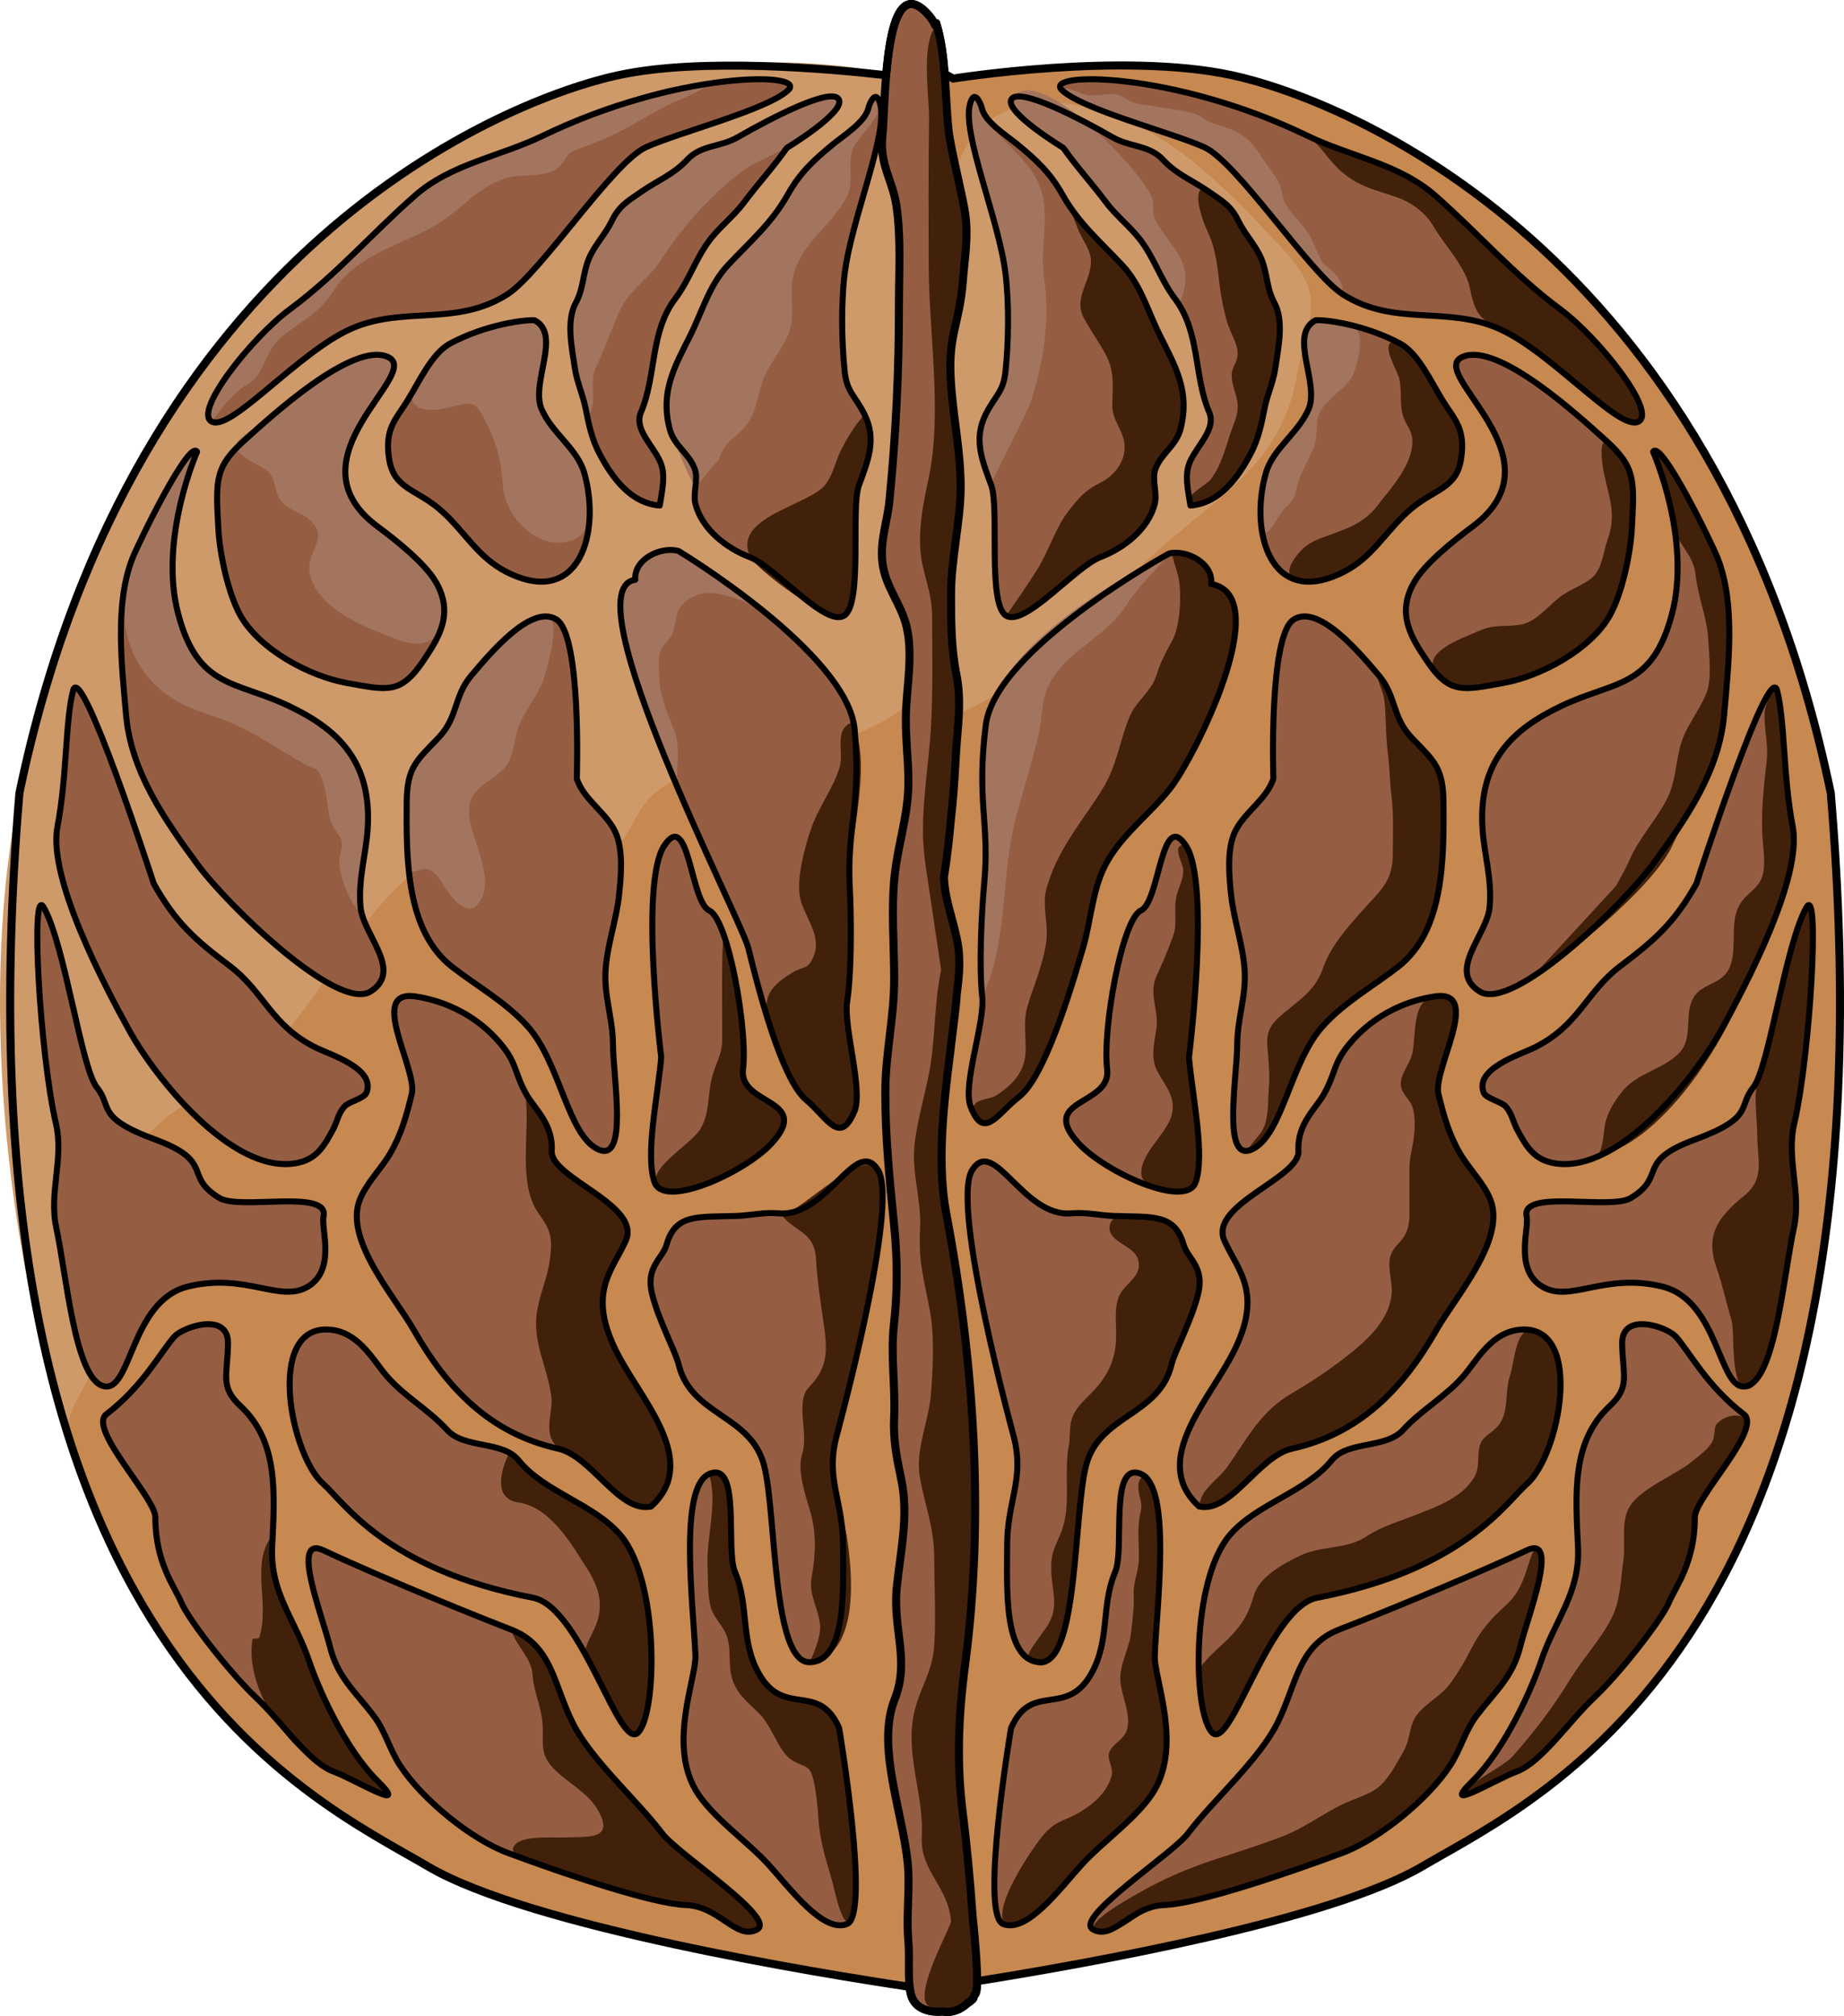
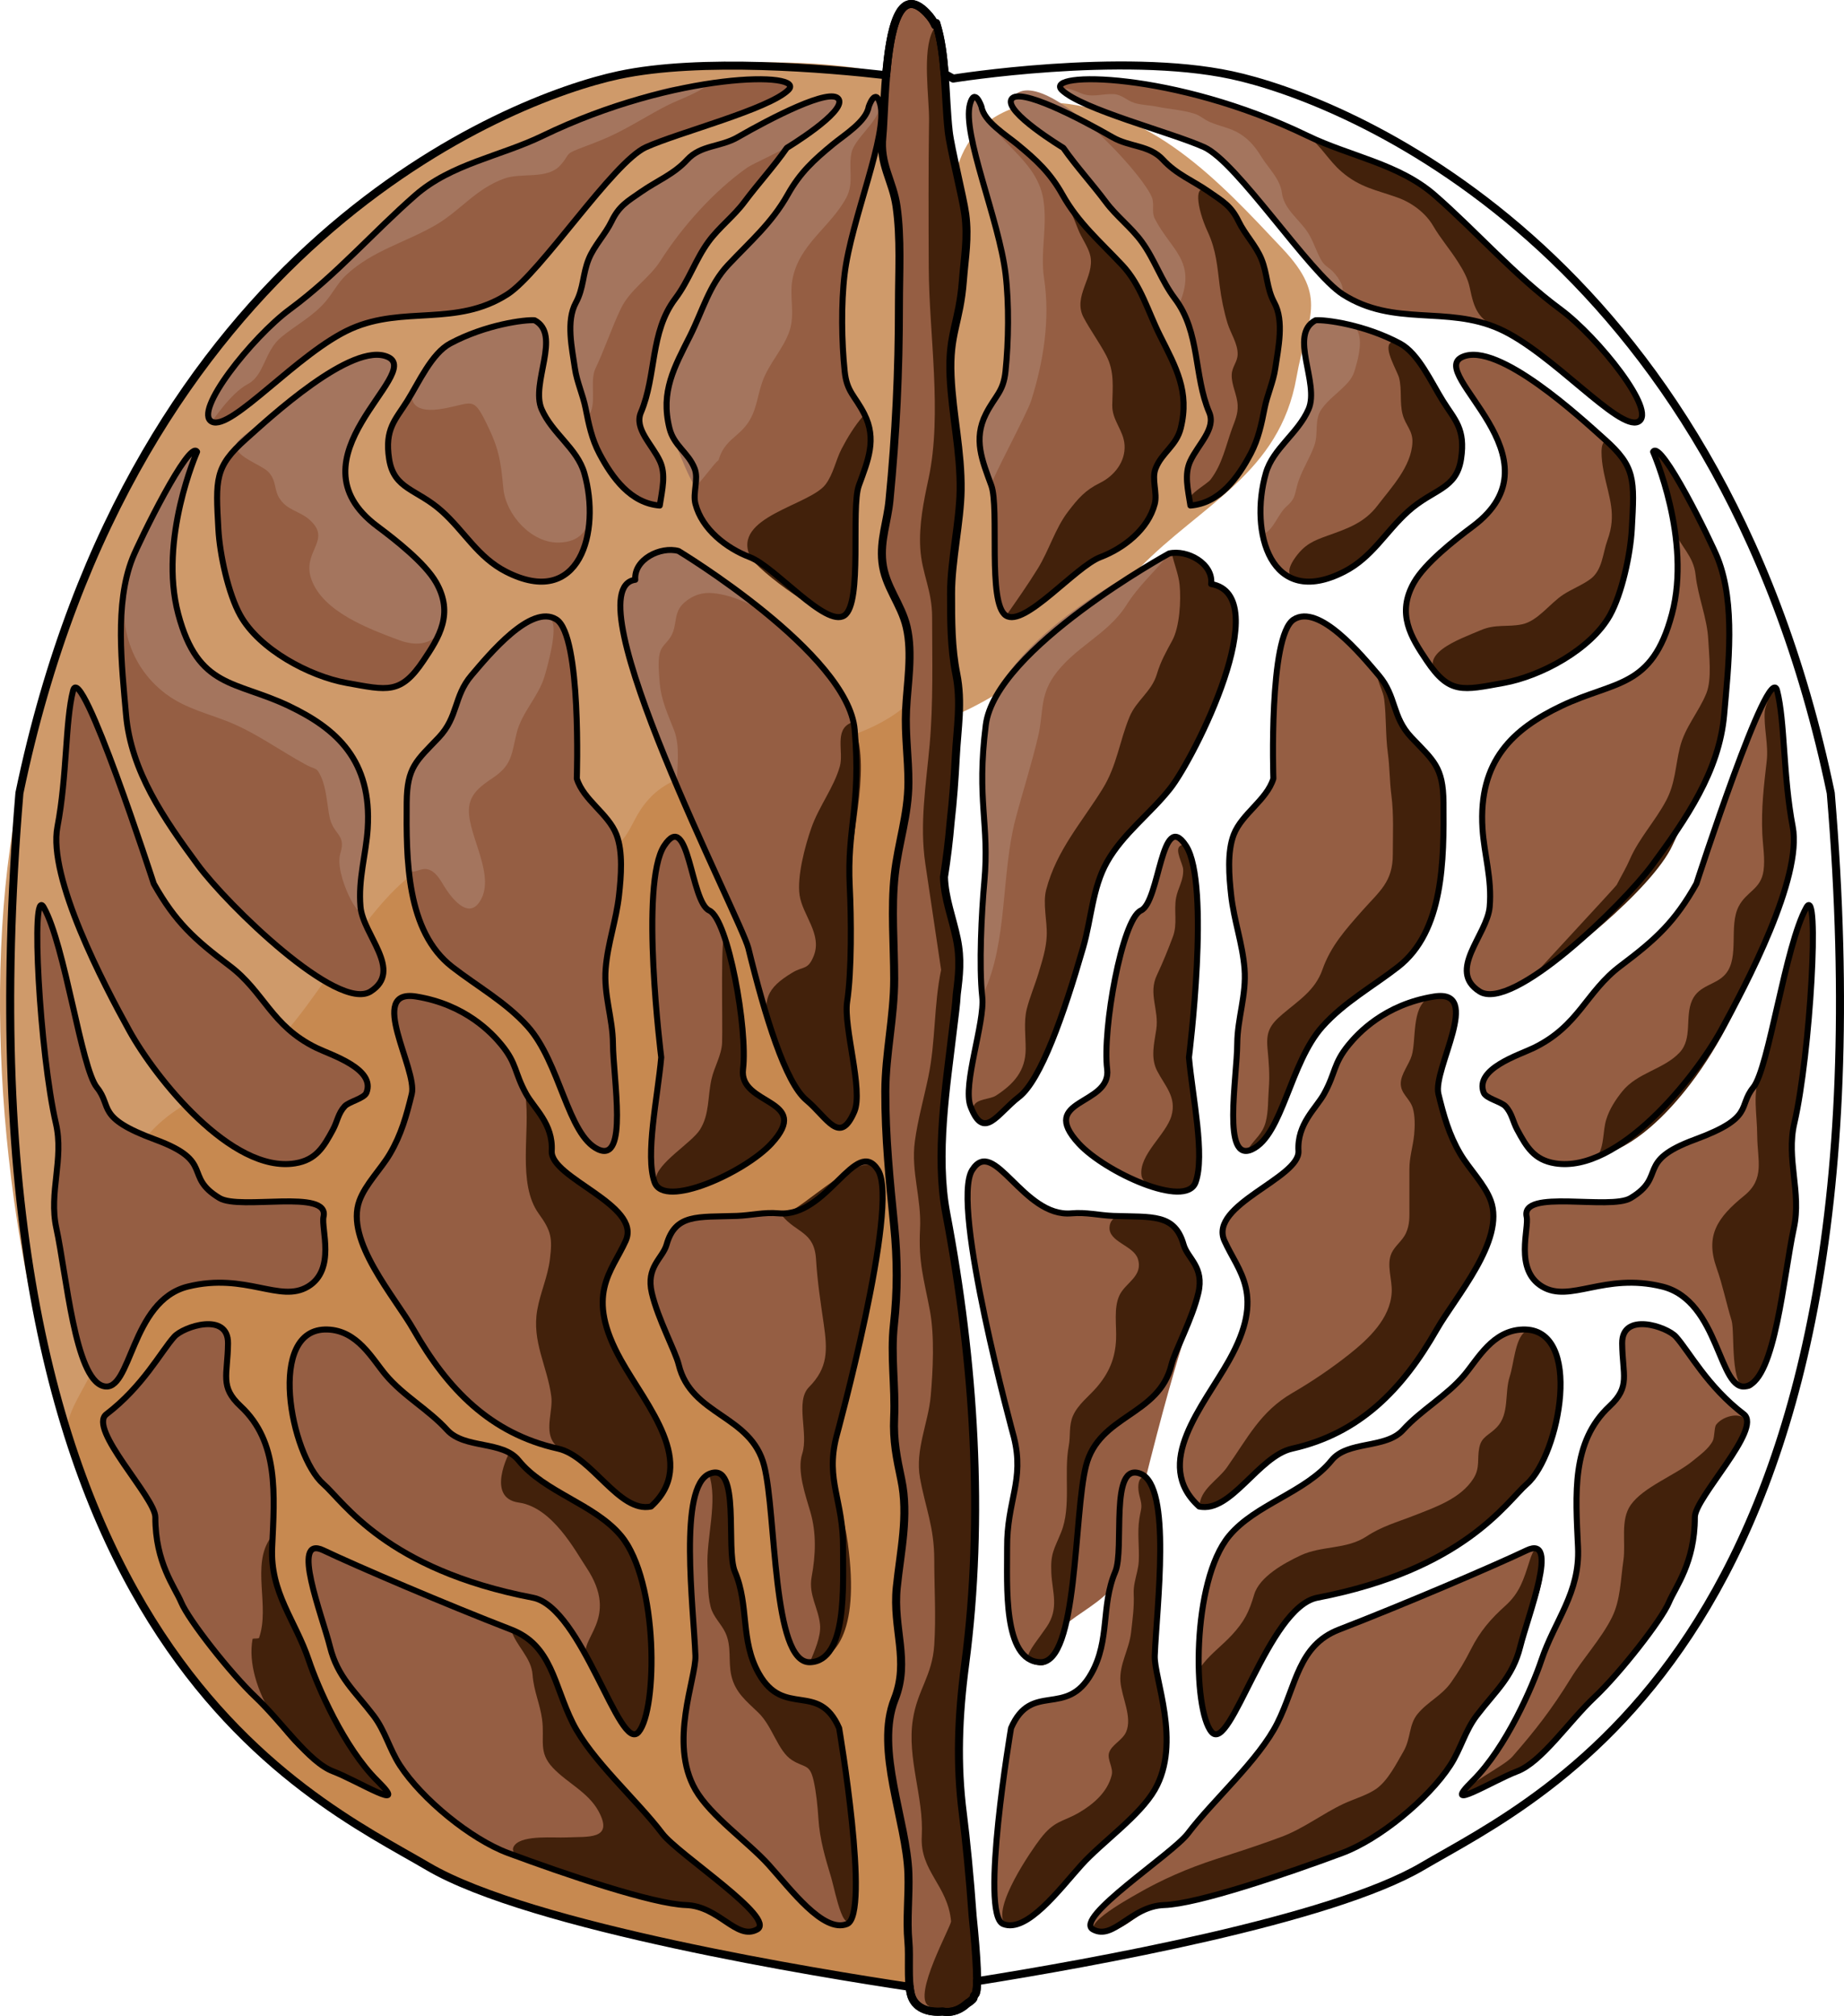
<svg xmlns="http://www.w3.org/2000/svg" version="1.1" id="Layer_1" x="0px" y="0px" width="459.375px" height="501.996px" viewBox="0 0 459.375 501.996" enable-background="new 0 0 459.375 501.996" xml:space="preserve">
  <g>
-     <path fill="#C78950" d="M225.711,13.125l11.744,6.442c0,0,41.895-6.736,69.333-0.86c27.438,5.875,120.965,42.46,149.288,178.766   c17.703,210.654-71.693,249.599-101.787,267.301c-30.094,17.701-126,30.847-126,30.847L225.711,13.125z" />
    <path fill="#CF9A6A" d="M253.11,26.692c-18.85,6.446-16.292,25.835-16.6,41.731c-0.434,22.319-6.102,44.087-10.501,65.845   c-2.534,12.533-0.444,12.082,5.07,22.278c3.129,5.789,5.396,14.372,4.82,21.122c-0.357,4.178,28.448-14.708,30.183-16.414   c6.33-6.228,11.561-13.419,17.743-19.768c15.518-15.939,34.931-23.554,39.152-47.514c2.663-15.113,8.133-19.721-3.486-32.057   c-15.821-16.794-32.659-35.256-58.051-36.457C258.641,25.327,255.808,25.77,253.11,26.692z" />
    <path fill="#955E43" d="M388.737,77.041c-11.646-8.607-20.712-19.176-31.3-28.428c-8.963-7.831-21.149-9.675-31.693-14.781   c-33.291-16.119-66.013-16.046-61.198-11.405c4.99,4.811,27.205,10.527,35.434,14.22c8.229,3.692,26.221,31.319,34.521,36.635   c12.756,8.17,25.838,2.768,38.949,8.585c13.134,5.827,29.832,25.545,34.677,23.147S398.099,83.958,388.737,77.041z" />
    <path fill="#955E43" d="M288.986,83.586c-3.031-6.039-4.746-12.583-9.416-17.56c-5.581-5.947-10.901-10.442-14.91-17.586   c-3.066-5.466-6.472-8.581-11.216-12.49c-2.813-2.318-8.356-5.709-8.935-9.374c0,0-1.686-5.003-2.865-0.675   c-2.032,7.45,7.24,28.763,8.865,42.367c0.888,7.438,0.743,16.776-0.014,24.164c-0.533,5.202-2.553,6.042-4.88,10.626   c-3.217,6.34-0.918,11.641,1.337,17.83c2.065,5.668-0.999,29.345,3.632,32.385c4.632,3.04,17.291-12.162,23.53-14.532   c5.831-2.215,11.912-6.939,13.555-13.247c0.717-2.753-0.838-6.16,0.211-8.836c1.563-3.986,5.178-5.628,6.264-10.034   C296.401,97.463,292.944,91.475,288.986,83.586z" />
    <path fill="#955E43" d="M317.47,75.397c-1.986-3.665-1.682-7.134-3.229-10.911c-1.38-3.374-4.086-6.067-5.695-9.39   c-1.857-3.839-3.893-4.924-7.376-7.345c-3.984-2.771-8.1-4.344-11.435-7.966c-3.421-3.715-8.239-3.105-12.613-5.622   c-8.02-4.613-23.283-12.589-25.152-9.441c-1.868,3.147,12.923,12.098,12.923,12.098c3.298,4.716,7.135,8.865,10.607,13.512   c2.657,3.555,6.321,6.298,8.925,9.87c3.275,4.495,4.867,9.656,8.27,14.169c6.347,8.418,4.642,19.124,8.549,28.325   c1.734,4.085-2.769,7.928-4.721,12.115c-1.542,3.309-0.597,7.023,0.031,11.075c7.254-0.574,11.841-6.903,15.031-12.945   c1.916-3.631,2.663-7.31,3.446-11.276c0.668-3.386,2.173-6.536,2.668-9.959C318.426,86.694,319.943,79.958,317.47,75.397z" />
    <path fill="#955E43" d="M327.737,79.753c-6.823,3.585,1.067,15.647-1.753,22.148c-2.625,6.049-8.874,9.761-10.635,15.914   c-4.179,14.597,1.12,33.954,19.511,24.538c7.018-3.594,10.27-9.92,15.935-15.022c6.276-5.649,12.011-5.396,13.186-13.059   c1.149-7.499-1.578-9.719-4.514-14.411c-2.935-4.691-6.078-11.854-10.711-14.332C339.881,80.785,330.083,79.555,327.737,79.753z" />
    <path fill="#955E43" d="M399.641,109.303c-5.438-4.834-26.507-24.501-35.391-20.396c-8.885,4.105,25.509,25.117,2.65,42.163   c-4.552,3.394-11.866,9.137-14.619,13.942c-4.484,7.825-0.726,13.727,3.134,19.472c5.698,8.485,8.931,7.42,19.188,5.571   c9.214-1.662,21.715-8.321,26.464-16.858c2.991-5.376,5.1-15.145,5.445-21.419C407.199,119.292,407.462,116.255,399.641,109.303z" />
    <path fill="#955E43" d="M301.716,145.428c0.616-5.077-5.974-8.652-10.476-7.603c0,0-43.282,23.729-45.663,42.715   c-2.381,18.985,0.976,24.354-0.366,39.111c-0.688,7.55-1.367,20.841-0.514,28.617c0.694,6.329-4.976,21.849-2.914,27.245   c3.319,8.692,6.644,1.806,12.056-2.36c5.411-4.166,11.118-20.348,15.994-37.229c2.06-7.126,2.297-14.799,5.932-21.268   c3.954-7.04,10.835-12.066,15.777-18.344C297.509,188.733,317.972,148.246,301.716,145.428z" />
    <path fill="#955E43" d="M359.6,199.832c-0.075-8.879-2.47-10.385-7.966-16.174c-4.924-5.187-3.693-10.228-8.166-15.489   c-4.335-5.099-14.884-17.921-21.178-13.905s-5.069,39.619-5.069,39.619c-1.673,5.37-7.827,8.697-9.862,13.916   c-1.685,4.321-1.165,10.468-0.665,15.049c0.699,6.39,2.836,12.025,3.341,18.388c0.514,6.496-1.773,12.347-1.815,18.61   c-0.059,8.696-3.88,29.942,3.719,26.346c7.6-3.597,9.4-21.531,17.523-30.595c5.42-6.047,12.545-9.963,18.812-14.832   C359.696,231.89,359.72,214.119,359.6,199.832z" />
    <path fill="#955E43" d="M427.93,139.055c-1.638-4.163-14.181-29.787-16.107-26.553c0,0,9.642,21.771,4.688,40.405   c-4.953,18.633-14.197,16.522-27.538,22.88c-11.94,5.691-20.726,13.545-19.656,30.536c0.406,6.434,2.399,12.511,1.791,19.476   c-0.617,7.061-10.713,15.862-2.521,21.085c8.191,5.223,35.716-21.564,43.057-31.53c8.422-11.433,16.655-23.311,17.878-37.4   C430.59,165.648,432.396,150.406,427.93,139.055z" />
    <path fill="#955E43" d="M296.189,263.296c0,0,5.465-43.254-0.739-52.696s-6.513,13.971-11.229,16.129   c-4.717,2.159-9.624,29.695-8.41,39.485c1.143,9.213-17.461,7.28-7.055,18.562c6.563,7.115,26.669,16.323,29.087,9.627   C300.261,287.708,297.058,273.079,296.189,263.296z" />
-     <path fill="#955E43" d="M298.528,321.985c1.539-6.544-2.683-8.591-3.669-12.052c-2.214-7.768-7.714-6.819-17.484-7.154   c-3.514-0.122-6.786-0.978-10.436-0.643c-12.114,1.109-19.314-19.476-24.763-10.757s10.404,66.481,10.404,66.481   c2.705,10.851-1.776,15.727-1.69,27.591c0.064,8.915-1.188,28.185,8.258,28.459c9.445,0.273,8.32-36.835,11.393-48.9   c3.257-12.795,18.186-12.394,21.291-25.178C292.644,336.482,296.989,328.53,298.528,321.985z" />
+     <path fill="#955E43" d="M298.528,321.985c1.539-6.544-2.683-8.591-3.669-12.052c-2.214-7.768-7.714-6.819-17.484-7.154   c-3.514-0.122-6.786-0.978-10.436-0.643c-12.114,1.109-19.314-19.476-24.763-10.757s10.404,66.481,10.404,66.481   c2.705,10.851-1.776,15.727-1.69,27.591c0.064,8.915-1.188,28.185,8.258,28.459c3.257-12.795,18.186-12.394,21.291-25.178C292.644,336.482,296.989,328.53,298.528,321.985z" />
    <path fill="#955E43" d="M371.375,298.982c-1.521-4.134-5.35-7.845-7.594-11.655c-2.811-4.773-4.136-9.529-5.442-14.907   c-1.496-6.162,11.286-26.255-1.078-24.278c-12.363,1.979-18.99,9.23-21.279,12.029c-3.886,4.751-3.17,6.837-6.113,12.195   c-1.992,3.627-6.79,7.475-6.396,14.231c0.393,6.757-22.439,13.424-18.445,22.354c3.491,7.808,10.313,13.425,1.181,29.751   c-6.413,11.463-19.279,25.75-7.478,36.432c7.941,1.702,14.744-12.532,23.168-14.411c16.856-3.761,27.546-14.822,35.982-29.607   C362.539,322.952,375.023,308.907,371.375,298.982z" />
    <path fill="#955E43" d="M442.701,171.932c-1.996-7.751-20.094,48.115-20.094,48.115c-5.38,9.583-10.201,13.926-18.881,20.454   s-10.334,14.931-21.639,20.435c-3.637,1.77-14.808,5.2-12.46,11.168c0.563,1.433,4.348,2.21,5.423,3.381   c1.631,1.774,1.828,3.799,2.906,5.798c2.338,4.332,4.221,7.566,9.455,8.404c15.818,2.532,34.772-21.253,41.294-33.058   c6.313-11.428,20.328-38.094,17.9-50.748C444.18,193.227,444.697,179.683,442.701,171.932z" />
    <path fill="#955E43" d="M450.019,225.945c-5.326,9.455-9.32,39.995-13.247,44.847c-3.927,4.853,0.394,7.475-14.556,12.982   s-6.84,9.049-15.978,14.556c-5.145,3.1-27.513-2.398-25.918,4.651c0.649,2.874-3.142,13.159,3.853,17.378   c6.993,4.22,15.492-3.538,29.914,0.002s14.028,26.751,21.11,24.784c7.081-1.967,9.127-27.545,11.688-39.341   c1.938-8.925-1.968-17.161,0.114-26.104C450.997,262.531,453.399,219.942,450.019,225.945z" />
    <path fill="#955E43" d="M277.837,391.37c-3.625,8.535-1.257,16.965-5.938,25.325c-6.276,11.207-14.918,1.885-20.026,13.621   c0,0-7.869,46.421-1.968,48.781c5.902,2.36,14.088-8.721,19.504-14.722c5.11-5.662,14.492-12.156,18.263-18.717   c6.749-11.741-0.215-27.786,0-33.376c0.47-12.209,4.328-42.157-3.54-45.305C276.263,363.832,280.22,385.759,277.837,391.37z" />
    <path fill="#955E43" d="M333.582,405.78c-10.196,3.941-10.613,13.774-15.343,23.246c-4.612,9.238-15.999,19.183-22.308,27.53   c-3.916,5.18-28.715,21.165-23.602,23.918c5.113,2.754,9.407-5.825,17.702-6.098s30.028-7.641,44.325-12.952   c9.251-3.437,21.475-13.435,26.943-21.864c2.599-4.004,3.638-8.513,6.583-12.38c4.58-6.016,8.932-9.507,10.825-17.109   c1.938-7.777,9.954-27.979,1.65-24.029C372.057,389.992,349.8,399.51,333.582,405.78z" />
    <path fill="#955E43" d="M434.409,352.157c-9.141-6.988-13.558-15.562-16.902-19.294c-2.274-2.537-13.479-6.276-13.396,1.66   s2.127,10.74-3.139,15.64c-9.562,8.896-8.465,21.919-7.859,35.129c0.521,11.386-5.772,18.112-9.154,28.207   c-2.088,6.233-8.67,21.636-17.073,29.946c-8.401,8.312,4.947-0.05,11.058-2.36c6.112-2.311,12.844-12.391,19.256-18.44   s16.744-19.296,18.547-23.604c1.637-3.913,6.481-9.856,6.469-21.244C422.21,372.925,439.132,355.766,434.409,352.157z" />
    <path fill="#955E43" d="M379.335,331.062c-7.495,0.245-11.124,7.275-14.528,11.319c-4.417,5.247-10.657,8.608-15.282,13.691   c-4.344,4.772-13.797,2.611-17.792,7.562c-6.449,7.99-18.969,10.9-25.526,18.806c-9.418,11.353-9.092,43.352-4.371,48.859   c4.721,5.507,14.03-31.092,26.345-33.457c36.625-7.035,47.128-23.895,52.179-28.307   C388.514,362.411,394.678,330.56,379.335,331.062z" />
    <path fill="#42210B" d="M298.528,321.985c1.537-6.535-2.671-8.585-3.664-12.037c-1.221-4.24-3.849-6.084-8.055-6.783   c-2.743-0.456-10.045-2.108-10.401,2.368c-0.299,3.753,5.981,4.578,7.055,7.935c1.377,4.313-3.039,5.871-4.564,9.036   c-1.516,3.148-0.709,7.582-0.865,11.037c-0.215,4.761-1.771,8.344-4.799,11.881c-1.964,2.293-4.672,4.259-5.927,7.099   c-1.086,2.457-0.581,4.971-1.055,7.484c-1.298,6.878,0.688,15.148-1.899,21.53c-1.761,4.341-2.674,5.217-2.448,10.12   c0.222,4.837,2.006,8.82-1.18,13.483c-3.743,5.478-7.419,8.85-1.743,9.538c5.677,0.69,7.532-14.42,8.345-21.379   c1.089-9.318,0.891-19.162,3.214-28.287c3.257-12.795,18.186-12.394,21.291-25.178C292.644,336.482,296.989,328.53,298.528,321.985   z" />
    <path fill="#42210B" d="M388.737,77.041c-11.646-8.607-20.712-19.176-31.3-28.428c-8.935-7.806-21.129-9.778-31.592-14.727   c3.308,2.554,5.217,6.165,8.348,8.861c4.589,3.955,8.554,4.514,13.97,6.449c3.618,1.293,7.019,3.884,8.846,7.022   c1.848,3.174,4.214,5.869,6.188,8.991c1.321,2.089,2.456,4.042,2.965,6.506c1.065,5.155,2.015,7.812,7.288,10.152   c13.134,5.828,29.832,25.545,34.677,23.147S398.099,83.958,388.737,77.041z" />
    <path fill="#42210B" d="M288.986,83.586c-3.031-6.039-4.746-12.583-9.416-17.56c-5.581-5.947-10.901-10.442-14.91-17.586   c1.562,2.782,2.786,5.738,3.936,8.709c0.83,2.148,2.56,4.409,3.029,6.588c1.13,5.246-4.503,10.024-1.663,15.36   c1.678,3.151,3.892,6.142,5.613,9.415c2.123,4.034,1.587,7.986,1.506,12.335c-0.072,3.873,2.831,6.258,3.066,9.977   c0.262,4.138-2.551,7.672-6.119,9.426c-3.683,1.811-5.438,3.847-7.975,7.169c-3.192,4.182-4.698,9.575-7.511,14.147   c-2.383,3.874-5.336,8.076-7.868,11.699c6.155,3.449,17.88-12.413,23.44-14.524c5.831-2.215,11.912-6.939,13.555-13.247   c0.717-2.753-0.838-6.16,0.211-8.836c1.563-3.986,5.178-5.628,6.264-10.034C296.401,97.463,292.944,91.475,288.986,83.586z" />
    <path fill="#42210B" d="M317.47,75.397c-1.986-3.665-1.682-7.134-3.229-10.911c-1.38-3.374-4.086-6.067-5.695-9.39   c-1.857-3.839-3.893-4.924-7.376-7.345c-3.984-2.771-3.035,4.072-0.31,9.963c2.147,4.642,2.371,8.572,2.996,13.501   c0.391,3.078,1.039,6.309,1.943,9.278c0.759,2.494,2.58,5.074,2.522,7.744c-0.04,1.913-1.377,3.028-1.472,5.002   c-0.126,2.618,1.374,5.063,1.473,7.685c0.086,2.268-0.652,3.746-1.395,5.793c-1.592,4.395-2.439,8.91-5.377,12.735   c-0.779,1.014-5.313,3.496-5.054,4.779c0.486,2.411,4.265,0.646,5.43,0.019c4.427-2.385,7.376-6.989,9.657-11.311   c1.916-3.631,2.663-7.309,3.446-11.276c0.668-3.386,2.173-6.536,2.668-9.959C318.426,86.694,319.943,79.958,317.47,75.397z" />
    <path fill="#42210B" d="M321.301,142.944c1.124,3.101,10.245,1.105,13.559-0.591c7.018-3.594,10.27-9.92,15.935-15.022   c6.276-5.649,12.011-5.396,13.186-13.059c1.149-7.499-1.578-9.719-4.514-14.411c-1.461-2.334-8.308-18.033-13.043-14.515   c-1.85,1.374,1.695,7.066,2.124,8.789c0.74,2.974,0.086,6.151,0.882,9.106c0.732,2.724,2.542,3.977,2.427,6.888   c-0.237,6.034-5.28,11.277-8.708,15.779c-3.242,4.256-7.37,5.677-12.406,7.471c-3.601,1.283-5.681,2.195-7.966,5.313   C321.337,140.653,320.966,142.023,321.301,142.944z" />
    <path fill="#42210B" d="M399.67,110.05c-1.332,0.873-0.404,6.27-0.131,7.602c1.313,6.371,3.248,10.437,0.914,16.829   c-1.188,3.253-1.229,7.451-4.218,9.685c-2.019,1.507-4.612,2.486-6.771,3.888c-3.351,2.175-6.359,6.575-10.267,7.402   c-3.673,0.777-6.604-0.142-10.367,1.487c-5.098,2.207-17.072,6.177-9.469,12.24c4.448,3.549,10.147,1.791,15.242,0.872   c9.214-1.662,21.715-8.321,26.464-16.858c2.991-5.376,5.1-15.145,5.445-21.419c0.301-5.463,1.243-11.707-1.654-16.666   c-0.671-1.147-3.147-5.732-5.009-5.146C399.785,109.985,399.726,110.014,399.67,110.05z" />
    <path fill="#42210B" d="M301.716,145.428c0.932,0.161-2.287-5.34-2.866-5.785c-1.846-1.416-4.609-2.364-6.908-1.854   c0.484,2.536,1.657,5.113,1.925,7.888c0.375,3.91,0.006,10.421-1.836,13.816c-1.574,2.902-2.872,5.151-3.843,8.394   c-1.311,4.375-5.093,6.503-6.798,10.614c-2.495,6.014-3.125,12.109-6.686,17.879c-5.186,8.404-11.468,15.25-14.074,25.14   c-0.918,3.481,0.287,7.893,0.126,11.505c-0.146,3.279-1.119,6.229-2.064,9.367c-0.884,2.937-2.209,6.027-2.923,8.927   c-0.764,3.102-0.239,6.775-0.258,9.966c-0.032,5.331-2.902,8.61-7.376,11.519c-1.558,1.013-4.767,0.738-5.58,2.612   c-0.646,1.486,0.793,3.869,2.315,4.221c3.103,0.715,6.854-4.855,8.972-6.486c5.41-4.17,11.116-20.35,15.991-37.227   c2.06-7.126,2.297-14.799,5.932-21.268c3.954-7.04,10.835-12.066,15.777-18.344C297.509,188.733,317.972,148.246,301.716,145.428z" />
    <path fill="#42210B" d="M359.6,199.832c-0.075-8.879-2.47-10.385-7.966-16.174c-4.079-4.297-3.904-12.325-8.576-15.723   c0.194,2.179,1.51,4.049,1.781,6.259c0.544,4.423,0.292,8.852,0.901,13.345c0.47,3.457,0.425,6.982,0.875,10.436   c0.634,4.859,0.355,9.846,0.36,14.76c0.008,6.937-3.346,9.206-7.656,14.089c-4.07,4.613-7.808,8.73-9.873,14.608   c-1.813,5.155-5.812,7.6-9.917,11.076c-3.091,2.618-4.159,4.364-3.778,8.482c0.317,3.435,0.61,6.623,0.325,10.163   c-0.218,2.714-0.071,5.557-0.763,8.211c-0.768,2.946-2.621,4.147-4.172,6.435c3.693,2.164,8.316-10.264,9.271-12.63   c2.443-6.052,4.615-12.626,9.048-17.572c5.42-6.047,12.545-9.963,18.812-14.832C359.696,231.89,359.72,214.119,359.6,199.832z" />
    <path fill="#42210B" d="M296.189,263.296c-0.223-2.504,0.625-5.516,0.864-8.011c0.569-5.946,1.009-11.908,1.226-17.878   c0.226-6.252,0.348-12.627-0.51-18.841c-0.263-1.91-0.423-4.852-1.553-6.497c-0.592-0.862-0.794-2.324-2.207-1.441   c-1.489,0.93,0.689,4.497,0.743,5.875c0.11,2.807-1.313,4.571-1.771,7.083c-0.591,3.248,0.417,6.453-0.796,9.678   c-1.214,3.227-2.507,6.441-3.989,9.566c-2.203,4.646,0.585,8.608-0.143,13.506c-0.511,3.441-1.483,7.052,0.209,10.325   c1.948,3.771,4.909,6.538,3.566,11.199c-1.351,4.688-8.088,9.636-7.474,14.776c0.484,4.056,11.824,6.371,13.486,1.767   C300.261,287.708,297.058,273.079,296.189,263.296z" />
    <path fill="#42210B" d="M371.375,298.982c-1.521-4.134-5.35-7.845-7.594-11.655c-2.811-4.773-4.136-9.529-5.442-14.907   c-1.677-6.904,5.521-13.869,4.344-20.852c-0.55-3.26-3.876-4.807-6.967-2.952c-4.08,2.448-2.878,10.313-4.02,14.204   c-0.641,2.186-2.656,4.552-2.739,6.846c-0.097,2.649,2.217,3.781,2.977,6.209c0.592,1.89,0.559,4.632,0.361,6.641   c-0.3,3.053-1.188,5.478-1.188,8.644c0,3.167-0.002,6.334,0,9.5c0.003,2.374,0.123,4.248-0.871,6.426   c-0.837,1.832-2.748,3.153-3.567,4.941c-1.353,2.954,0.208,6.57,0.028,9.812c-0.358,6.484-5.754,11.568-10.604,15.409   c-4.428,3.505-9.265,6.784-14.149,9.615c-7.982,4.627-11.064,11.147-16.317,18.562c-2.273,3.209-6.668,5.396-6.833,9.707   c9.025,1.977,14.848-12.562,23.119-14.41c16.848-3.764,27.533-14.822,35.968-29.604   C362.539,322.952,375.023,308.907,371.375,298.982z" />
    <path fill="#42210B" d="M442.701,171.932c-0.683-2.65-2.989,4.103-3.063,5.112c-0.302,4.172,0.962,8.313,0.478,12.512   c-0.693,5.989-1.387,11.755-1.093,18.083c0.135,2.92,0.72,6.173,0.306,9.167c-0.65,4.699-4.275,5.126-6.213,8.941   c-2.473,4.864,0.239,12.562-3.181,16.714c-2.396,2.909-6.644,2.722-8.399,6.627c-1.853,4.116,0.171,9.491-3.105,12.989   c-3.976,4.244-10.514,4.969-14.322,9.722c-1.663,2.075-3.17,4.394-3.957,6.953c-0.914,2.971-0.43,6.434-2.171,9.133   c9.188-1.938,17.629-10.798,23.099-17.944c7.702-10.062,13.134-21.774,17.813-33.483c3.596-9,9.633-20.576,7.715-30.577   C444.18,193.227,444.697,179.683,442.701,171.932z" />
    <path fill="#42210B" d="M450.019,225.945c-4.656,8.262-5.916,18.881-8.03,27.997c-1.037,4.475-1.97,9.061-3.545,13.387   c-1.898,5.213-0.733,9.78-0.688,15.462c0.049,6.213,1.965,10.719-3.245,14.949c-6.728,5.464-9.725,9.935-6.875,18   c1.541,4.36,2.399,8.715,3.729,13.07c0.878,2.874-0.527,16.983,3.973,17.057c3.068,0.051,5.745-9.981,6.333-12.165   c2.462-9.153,3.207-18.652,5.215-27.897c1.938-8.925-1.968-17.161,0.114-26.104C450.997,262.532,453.398,219.945,450.019,225.945z" />
    <path fill="#42210B" d="M283.307,391.259c-0.405,1.827-0.969,3.637-0.881,5.585c0.151,3.36-0.284,6.323-0.657,9.648   c-0.479,4.276-2.968,7.942-2.652,12.187c0.292,3.947,3.04,8.896,1.412,12.609c-0.891,2.029-3.595,3.176-4.227,5.124   c-0.563,1.732,1.102,3.697,0.641,5.607c-1.015,4.204-4.557,7.26-8.17,9.356c-4.13,2.397-6.03,1.854-9.59,6.463   c-2.18,2.82-12.225,17.34-8.798,21.274c1.412,1.598,5.454-1.075,6.594-1.863c4.891-3.38,8.489-8.51,12.43-12.875   c5.11-5.662,14.492-12.156,18.263-18.717c6.749-11.74-0.214-27.785,0-33.375c0.373-9.72,1.575-19.396,1.329-29.138   c-0.103-4.072-0.161-8.771-1.842-12.567c-2.196-4.959-4.44-2.395-3.264,2.007c0.792,2.961,0.381,2.702-0.064,5.604   c-0.547,3.557,0.032,7.05-0.147,10.566C283.64,389.604,283.49,390.433,283.307,391.259z" />
    <path fill="#42210B" d="M316.07,458.545c-4.347,1.547-8.705,2.946-13.249,4.426c-6.872,2.238-13.365,5.042-19.63,8.671   c-2.091,1.211-16.805,9.31-7.975,9.397c5.359,0.054,9.439-6.486,14.815-6.663c8.295-0.272,30.028-7.641,44.325-12.952   c9.251-3.437,21.475-13.435,26.943-21.864c2.599-4.004,3.638-8.513,6.583-12.38c4.58-6.016,8.932-9.507,10.825-17.109   c1.466-5.887,6.977-15.682,5.338-21.76c-1.072-3.983-2.005-2.753-3.013,0.426c-1.489,4.697-2.489,7.948-6.066,11.156   c-3.604,3.231-6.271,6.334-8.505,10.754c-1.523,3.013-3.007,5.5-4.948,8.258c-2.385,3.389-5.816,4.788-8.368,7.891   c-2.229,2.709-1.632,6.087-3.522,9.343c-1.762,3.035-3.831,7.173-6.678,9.231c-2.273,1.644-5.778,2.625-8.304,3.822   c-5.263,2.493-9.857,6.116-15.348,8.177C318.219,457.772,317.145,458.164,316.07,458.545z" />
    <path fill="#42210B" d="M434.038,352.844c-1.83-0.958-5.142,0.1-6.519,1.93c-0.49,0.65-0.354,3.087-0.851,4.043   c-1.035,1.991-3.336,3.628-5.034,5.014c-4.324,3.529-12.23,6.442-15.378,10.899c-2.689,3.809-1.188,9.434-1.834,13.796   c-0.689,4.659-0.703,9.876-2.841,14.183c-2.641,5.318-7.184,10.189-10.328,15.306c-4.587,7.467-8.721,12.799-14.494,19.408   c-2.157,2.469-12.027,7.083-12.492,9.558c4.644-0.317,9.326-4.249,13.679-5.896c6.111-2.313,12.842-12.391,19.253-18.439   c6.412-6.05,16.744-19.296,18.547-23.604c1.637-3.913,6.481-9.856,6.469-21.244c-0.006-5.09,6.746-11.415,9.31-15.465   c1.092-1.725,4.224-5.667,3.7-7.925C435.052,353.657,434.62,353.149,434.038,352.844z" />
    <path fill="#42210B" d="M379.815,331.7c-2.37,1.817-2.697,7.959-3.701,11.019c-1.356,4.137-0.007,9.341-3.239,12.695   c-1.965,2.037-3.792,2.28-4.359,5.058c-0.574,2.812,0.249,5.011-1.461,7.703c-3.191,5.023-9.56,7.159-14.767,9.203   c-4.216,1.654-8.024,2.671-11.831,5.182c-5.066,3.341-11.145,2.251-16.501,4.771c-4.026,1.895-10.203,5.282-11.515,9.721   c-1.267,4.287-2.409,6.684-5.594,10.121c-2.229,2.407-4.909,4.396-6.991,6.946c-2.925,3.582-1.292,5.722-0.642,9.964   c0.386,2.521,0.908,5.219,2.621,7.217c4.721,5.507,14.03-31.092,26.345-33.457c36.625-7.035,47.128-23.895,52.179-28.307   c6.44-5.627,8.635-17.601,8.391-25.676c-0.117-3.866-0.821-8.669-4.109-11.207C382.426,330.943,380.904,330.865,379.815,331.7z" />
    <path fill="#42210B" d="M427.93,139.055c-1.638-4.163-14.181-29.787-16.107-26.553c-0.317,0.532,1.877,4.986,2.084,5.614   c1.451,4.426,1.513,9.777,3.172,13.975c1.609,4.071,4.819,6.308,5.324,11.065c0.586,5.506,2.884,10.667,3.156,16.127   c0.192,3.839,0.952,9.835-0.473,13.356c-1.898,4.69-5.354,8.436-6.591,13.479c-1.144,4.657-1.116,8.882-3.443,13.261   c-2.697,5.075-6.751,9.371-9.015,14.584c-0.968,2.229-2.188,4.224-3.291,6.388c-0.249,0.489-21.252,22.996-20.846,22.8   c5.932-2.868,29.692-21.615,34.76-32.687c4.659-10.182,12.475-21.059,12.86-32.512C430.59,165.648,432.396,150.406,427.93,139.055z   " />
    <path fill="#A4755E" d="M259.857,49.324c-1.837-10.011-12.455-14.162-15.348-22.748c0-0.001-1.686-5.002-2.865-0.675   c-2.032,7.45,7.24,28.763,8.865,42.367c0.888,7.438,0.743,16.776-0.014,24.164c-0.533,5.202-2.553,6.042-4.88,10.626   c-3.209,6.325-0.929,11.616,1.321,17.787c-0.289-0.791,8.922-17.841,9.943-21.066c3.103-9.794,4.763-20.266,3.216-30.505   c-0.985-6.528,0.87-12.726-0.159-19.476C259.913,49.639,259.885,49.481,259.857,49.324z" />
    <path fill="#A4755E" d="M275.992,35.468c-8.831-8.792-20.277-17.045-24.021-10.747c-1.868,3.147,12.923,12.098,12.923,12.098   c3.298,4.716,7.135,8.865,10.607,13.512c2.657,3.555,6.321,6.298,8.925,9.87c0.014,0.019,0.026,0.038,0.041,0.056   c3.219,4.442,4.997,12.081,9.534,14.932c4.063-10.218-2.281-12.92-6.313-20.706c-0.89-1.717-0.052-3.492-0.709-5.271   C286.067,46.745,281.547,41,275.992,35.468z" />
    <path fill="#A4755E" d="M291.285,137.917c-15.199,7.175-43.407,24.298-45.707,42.623c-2.381,18.985,0.976,24.354-0.366,39.114   c-0.737,8.092-2.959,20.216-0.176,27.649c6.004-12.646,4.361-29.727,7.938-43.329c1.798-6.834,4.1-13.949,5.696-20.843   c1.247-5.383,0.374-9.635,3.76-14.602c4.998-7.335,13.437-10.371,18.156-17.819C283.759,145.703,287.743,142.268,291.285,137.917z" />
    <path fill="#A4755E" d="M327.737,79.753c-6.823,3.585,1.067,15.647-1.753,22.148c-2.625,6.049-8.874,9.761-10.635,15.914   c-1.288,4.498-2.346,10.794-0.723,15.311c2.744-1.261,3.688-5.104,5.899-7.054c2.042-1.802,1.949-2.583,2.586-5.051   c0.908-3.518,3.082-6.629,4.302-10.031c1.127-3.144-0.137-6.436,1.877-9.215c1.603-2.214,3.88-3.834,5.785-5.76   c2.041-2.063,2.264-3.122,2.999-5.901c0.667-2.521,1.608-7.472-1.188-9.171C334.94,79.759,330.069,79.556,327.737,79.753z" />
    <path fill="#A4755E" d="M264.884,22.436c0.004,0.131,0.055,0.298,0.162,0.506c0.399,0.779,2.228,1.43,2.958,1.797   c3.305,1.661,6.842,2.898,10.317,4.143c7.192,2.576,16.345,4.765,22.157,8.801c5.812,4.036,11.769,10.605,16.366,16.223   c5.189,6.34,10.402,14.562,17.34,19.148c1.193-1.509-1.406-4.894-2.655-5.91c-1.188-0.967-1.788-1.213-2.595-2.74   c-0.987-1.867-1.653-3.904-2.672-5.751c-2.063-3.74-6.362-6.245-6.919-10.623c-0.444-3.496-3.306-6.065-5.113-8.994   c-1.489-2.411-2.995-4.26-5.404-5.759c-2.411-1.5-4.985-1.806-7.544-2.944c-1.311-0.583-2.35-1.595-3.717-2.021   c-3.203-0.995-6.127-1.09-9.457-1.771c-1.838-0.375-3.769-0.36-5.537-0.926c-1.932-0.617-3.111-2.087-5.15-2.182   c-2.885-0.134-5.388,0.976-8.192-0.232C268.336,22.817,264.851,21.297,264.884,22.436z" />
    <path fill="#C78950" d="M228.662,19.731c0,0-47.097-6.901-74.536-1.025C126.688,24.582,33.162,61.166,4.838,197.472   c-17.703,210.654,71.694,249.599,101.787,267.301c30.093,17.701,125.999,30.847,125.999,30.847L228.662,19.731z" />
    <path fill="#CF9A6A" d="M224.941,19.731c-17.61-6.607-55.776-4.246-70.815-1.025C126.693,24.581,33.201,61.15,4.856,197.386   c-10.025,48.183-3.821,113.149,12.107,159.725c-1.702-4.976,7.276-15.192,7.645-20.556c0.341-4.954-2.464-8.772-2.548-13.759   c-0.18-10.76,6.084-21.857,9.837-31.667c6.488-16.956,22.874-18.137,34.917-29.525c13.464-12.732,23.672-36.264,38.242-45.526   c11.206-7.124,28.948-0.444,41.308-2.797c12.238-2.33,9.108-8.599,16.446-15.483c5.38-5.049,14.187-6.352,21.148-7.877   c22.398-4.908,50.164-7.377,50.978-35.236c0.725-24.797-6.898-50.291-3.607-74.952c2.085-15.625,2.012-40.76-8.423-54.827   C222.26,24.035,225.982,20.122,224.941,19.731z" />
    <path fill="#955E43" d="M72.178,77.041c11.646-8.607,20.712-19.176,31.3-28.428c8.963-7.831,21.149-9.675,31.693-14.781   c33.291-16.119,66.013-16.046,61.198-11.405c-4.99,4.811-27.205,10.527-35.433,14.22c-8.229,3.692-26.221,31.319-34.521,36.635   c-12.756,8.17-25.837,2.768-38.948,8.585c-13.133,5.827-29.832,25.545-34.676,23.147S62.816,83.958,72.178,77.041z" />
    <path fill="#955E43" d="M171.929,83.586c3.031-6.039,4.746-12.583,9.416-17.56c5.582-5.947,10.901-10.442,14.91-17.586   c3.067-5.466,6.472-8.581,11.216-12.49c2.813-2.318,8.356-5.709,8.935-9.374c0,0,1.685-5.003,2.865-0.675   c2.032,7.45-7.24,28.763-8.865,42.367c-0.888,7.438-0.743,16.776,0.014,24.164c0.533,5.202,2.553,6.042,4.879,10.626   c3.217,6.34,0.918,11.641-1.336,17.83c-2.066,5.668,0.999,29.345-3.632,32.385c-4.631,3.04-17.291-12.162-23.53-14.532   c-5.831-2.215-11.912-6.939-13.554-13.247c-0.717-2.753,0.838-6.16-0.211-8.836c-1.563-3.986-5.179-5.628-6.264-10.034   C164.514,97.463,167.971,91.475,171.929,83.586z" />
    <path fill="#955E43" d="M143.444,75.397c1.987-3.665,1.682-7.134,3.228-10.911c1.381-3.374,4.087-6.067,5.695-9.39   c1.858-3.839,3.894-4.924,7.376-7.345c3.984-2.771,8.099-4.344,11.435-7.966c3.42-3.715,8.239-3.105,12.613-5.622   c8.019-4.613,23.283-12.589,25.151-9.441c1.869,3.147-12.922,12.098-12.922,12.098c-3.299,4.716-7.135,8.865-10.608,13.512   c-2.657,3.555-6.321,6.298-8.924,9.87c-3.275,4.495-4.867,9.656-8.27,14.169c-6.347,8.418-4.642,19.124-8.549,28.325   c-1.735,4.085,2.769,7.928,4.721,12.115c1.542,3.309,0.597,7.023-0.031,11.075c-7.253-0.574-11.841-6.903-15.031-12.945   c-1.917-3.631-2.664-7.31-3.446-11.276c-0.668-3.386-2.173-6.536-2.668-9.959C142.489,86.694,140.972,79.958,143.444,75.397z" />
    <path fill="#955E43" d="M133.178,79.753c6.823,3.585-1.067,15.647,1.753,22.148c2.624,6.049,8.874,9.761,10.635,15.914   c4.179,14.597-1.121,33.954-19.511,24.538c-7.018-3.594-10.269-9.92-15.935-15.022c-6.276-5.649-12.01-5.396-13.185-13.059   c-1.15-7.499,1.578-9.719,4.513-14.411c2.935-4.691,6.079-11.854,10.711-14.332C121.033,80.785,130.832,79.555,133.178,79.753z" />
    <path fill="#955E43" d="M61.274,109.303c5.438-4.834,26.507-24.501,35.391-20.396c8.885,4.105-25.509,25.117-2.65,42.163   c4.552,3.394,11.866,9.137,14.619,13.942c4.484,7.825,0.725,13.727-3.134,19.472c-5.698,8.485-8.931,7.42-19.188,5.571   c-9.214-1.662-21.715-8.321-26.464-16.858c-2.991-5.376-5.099-15.145-5.445-21.419C53.716,119.292,53.454,116.255,61.274,109.303z" />
    <path fill="#955E43" d="M158.26,144.374c-0.409-5.097,6.321-8.401,10.776-7.169c0,0,42.278,25.475,43.883,44.542   c1.605,19.067-1.969,24.294-1.229,39.094c0.379,7.572,0.515,20.88-0.654,28.614c-0.952,6.294,4.081,22.034,1.801,27.341   c-3.672,8.55-6.712,1.533-11.95-2.851c-5.237-4.383-10.279-20.786-14.463-37.85C184.658,228.892,141.902,146.527,158.26,144.374z" />
    <path fill="#955E43" d="M101.314,199.832c0.075-8.879,2.47-10.385,7.966-16.174c4.924-5.187,3.693-10.228,8.166-15.489   c4.336-5.099,14.884-17.921,21.178-13.905c6.294,4.017,5.069,39.619,5.069,39.619c1.673,5.37,7.827,8.697,9.862,13.916   c1.685,4.321,1.166,10.468,0.665,15.049c-0.699,6.39-2.836,12.025-3.34,18.388c-0.515,6.496,1.773,12.347,1.815,18.61   c0.059,8.696,3.88,29.942-3.719,26.346s-9.4-21.531-17.523-30.595c-5.42-6.047-12.545-9.963-18.812-14.832   C101.219,231.89,101.195,214.119,101.314,199.832z" />
    <path fill="#955E43" d="M32.985,139.055c1.638-4.163,14.181-29.787,16.108-26.553c0,0-9.642,21.771-4.688,40.405   c4.953,18.633,14.197,16.522,27.538,22.88c11.94,5.691,20.725,13.545,19.656,30.536c-0.406,6.434-2.399,12.511-1.791,19.476   c0.617,7.061,10.713,15.862,2.521,21.085c-8.191,5.223-35.716-21.564-43.056-31.53c-8.422-11.433-16.655-23.311-17.878-37.4   C30.326,165.648,28.519,150.406,32.985,139.055z" />
    <path fill="#955E43" d="M164.726,263.296c0,0-5.465-43.254,0.739-52.696s6.513,13.971,11.229,16.129   c4.717,2.159,9.624,29.695,8.41,39.485c-1.143,9.213,17.461,7.28,7.055,18.562c-6.564,7.115-26.669,16.323-29.088,9.627   C160.654,287.708,163.857,273.079,164.726,263.296z" />
    <path fill="#955E43" d="M162.387,321.985c-1.539-6.544,2.683-8.591,3.668-12.052c2.215-7.768,7.715-6.819,17.485-7.154   c3.514-0.122,6.786-0.978,10.436-0.643c12.114,1.109,19.313-19.476,24.762-10.757s-10.404,66.481-10.404,66.481   c-2.705,10.851,1.776,15.727,1.69,27.591c-0.064,8.915,1.188,28.185-8.258,28.459c-9.445,0.273-8.321-36.835-11.392-48.9   c-3.257-12.795-18.186-12.394-21.291-25.178C168.271,336.482,163.926,328.53,162.387,321.985z" />
    <path fill="#955E43" d="M89.54,298.982c1.521-4.134,5.35-7.845,7.594-11.655c2.811-4.773,4.136-9.529,5.442-14.907   c1.496-6.162-11.286-26.255,1.078-24.278c12.363,1.979,18.991,9.23,21.279,12.029c3.886,4.751,3.17,6.837,6.113,12.195   c1.992,3.627,6.79,7.475,6.397,14.231c-0.393,6.757,22.439,13.424,18.445,22.354c-3.492,7.808-10.313,13.425-1.18,29.751   c6.413,11.463,19.279,25.75,7.477,36.432c-7.941,1.702-14.744-12.532-23.168-14.411c-16.856-3.761-27.546-14.822-35.982-29.607   C98.376,322.952,85.891,308.907,89.54,298.982z" />
    <path fill="#955E43" d="M18.214,171.932c1.996-7.751,20.093,48.115,20.093,48.115c5.38,9.583,10.201,13.926,18.881,20.454   s10.333,14.931,21.639,20.435c3.636,1.77,14.808,5.2,12.46,11.168c-0.564,1.433-4.348,2.21-5.423,3.381   c-1.631,1.774-1.829,3.799-2.907,5.798c-2.337,4.332-4.221,7.566-9.456,8.404c-15.817,2.532-34.772-21.253-41.293-33.058   c-6.313-11.428-20.328-38.094-17.901-50.748C16.736,193.227,16.218,179.683,18.214,171.932z" />
    <path fill="#955E43" d="M10.897,225.945c5.326,9.455,9.32,39.995,13.247,44.847c3.927,4.853-0.394,7.475,14.556,12.982   c14.949,5.508,6.839,9.049,15.978,14.556c5.144,3.1,27.512-2.398,25.918,4.651c-0.65,2.874,3.142,13.159-3.853,17.378   c-6.993,4.22-15.492-3.538-29.914,0.002c-14.422,3.54-14.028,26.751-21.11,24.784c-7.081-1.967-9.127-27.545-11.689-39.341   c-1.938-8.925,1.968-17.161-0.114-26.104C9.918,262.531,7.516,219.942,10.897,225.945z" />
    <path fill="#955E43" d="M183.078,391.37c3.625,8.535,1.256,16.965,5.938,25.325c6.276,11.207,14.918,1.885,20.026,13.621   c0,0,7.869,46.421,1.967,48.781c-5.901,2.36-14.087-8.721-19.503-14.722c-5.11-5.662-14.492-12.156-18.263-18.717   c-6.749-11.741,0.215-27.786,0-33.376c-0.47-12.209-4.329-42.157,3.54-45.305C184.651,363.832,180.695,385.759,183.078,391.37z" />
    <path fill="#955E43" d="M127.333,405.78c10.196,3.941,10.614,13.774,15.342,23.246c4.613,9.238,16,19.183,22.309,27.53   c3.916,5.18,28.715,21.165,23.601,23.918c-5.114,2.754-9.407-5.825-17.702-6.098s-30.028-7.641-44.325-12.952   c-9.251-3.437-21.475-13.435-26.943-21.864c-2.599-4.004-3.638-8.513-6.583-12.38c-4.58-6.016-8.932-9.507-10.825-17.109   c-1.938-7.777-9.955-27.979-1.651-24.029C88.859,389.992,111.114,399.51,127.333,405.78z" />
    <path fill="#955E43" d="M26.505,352.157c9.141-6.988,13.559-15.562,16.903-19.294c2.274-2.537,13.478-6.276,13.395,1.66   s-2.126,10.74,3.139,15.64c9.562,8.896,8.464,21.919,7.859,35.129c-0.521,11.386,5.773,18.112,9.154,28.207   c2.088,6.233,8.67,21.636,17.072,29.946c8.402,8.312-4.946-0.05-11.058-2.36s-12.844-12.391-19.256-18.44   s-16.744-19.296-18.547-23.604c-1.636-3.913-6.481-9.856-6.468-21.244C38.705,372.925,21.784,355.766,26.505,352.157z" />
    <path fill="#955E43" d="M81.58,331.062c7.496,0.245,11.124,7.275,14.528,11.319c4.417,5.247,10.657,8.608,15.282,13.691   c4.343,4.772,13.796,2.611,17.792,7.562c6.449,7.99,18.969,10.9,25.527,18.806c9.417,11.353,9.092,43.352,4.371,48.859   c-4.721,5.507-14.03-31.092-26.345-33.457c-36.625-7.035-47.128-23.895-52.179-28.307C72.402,362.411,66.238,330.56,81.58,331.062z   " />
    <path fill="#42210B" d="M194.784,302.638c5.38-1.4,20.212-17.246,23.954-11.259c5.449,8.719-10.404,66.481-10.404,66.481   c-2.705,10.851,1.254,14.656,2.87,26.411c3.18,23.128-3.787,29.324-9.439,29.638c1.096-2.71,2.798-6.379,2.52-9.332   c-0.396-4.194-2.923-7.427-2.09-11.93c0.999-5.397,1.211-10.808-0.279-16.021c-1.178-4.12-3.463-10.361-2.062-14.664   c1.619-4.975-1.823-13.014,1.675-16.551c4.74-4.793,4.641-9.077,3.674-15.758c-0.811-5.597-1.561-10.386-1.915-16.072   C202.852,306.586,198.392,307.099,194.784,302.638z" />
    <path fill="#42210B" d="M130.905,272.933c3.743,2.69,6.813,8.963,6.539,13.664c-0.393,6.757,22.439,13.424,18.445,22.354   c-3.492,7.808-10.313,13.425-1.18,29.751c6.413,11.463,19.279,25.75,7.477,36.432c-6.703,1.436-12.28-7.28-16.766-10.845   c-2.334-1.854-6.271-2.88-7.765-5.431c-1.861-3.175,0.134-7.743-0.321-11.159c-1.014-7.62-4.89-13.621-3.489-21.537   c0.767-4.333,2.611-8.213,3.146-12.589c0.646-5.278,0.348-7.039-2.764-11.329C128.766,294.717,132.153,281.648,130.905,272.933z" />
    <path fill="#42210B" d="M127.348,405.924c9.814,2.607,11.466,15.368,15.327,23.102c4.613,9.238,16,19.183,22.309,27.53   c3.916,5.18,28.715,21.165,23.601,23.918c-5.114,2.754-9.407-5.825-17.703-6.098c-10.436-0.343-21.371-4.91-31.123-8.241   c-2.976-1.017-14.563-3.381-11.448-6.792c2.227-2.439,9.715-1.654,12.757-1.804c5.245-0.258,11.979,0.716,8.042-6.516   c-2.589-4.755-7.726-6.984-11.332-10.773c-3.803-3.996-2.027-6.955-2.747-12.197c-0.529-3.862-2.067-6.971-2.358-11.012   C132.361,412.713,128.596,409.909,127.348,405.924z" />
    <path fill="#42210B" d="M155.267,381.986c1.046,1.25,1.925,2.612,2.558,4.104c2.14,5.049,3.204,11.539,3.865,16.987   c0.895,7.373,2.781,21.932-2.61,28.222c-2.863,3.339-11.804-16.687-12.811-18.523c-2.54-4.632,8.439-9.507-0.221-22.488   c-2.729-4.093-8.424-14.949-16.801-16.13c-8.377-1.18-2.31-12.549-2.31-12.549c2.458,2.312,4.203,5.054,6.926,6.964   c2.842,1.993,6.701,3.043,9.825,4.797C147.688,375.616,152.2,378.322,155.267,381.986z" />
    <path fill="#42210B" d="M183.079,391.372c3.623,8.534,1.256,16.963,5.938,25.323c6.276,11.207,14.918,1.885,20.026,13.621   c1.57,9.264,2.833,18.616,3.62,27.979c0.447,5.32,1.436,11.692,0.164,16.969c-2.253,9.343-4.791-4.448-5.714-7.555   c-1.536-5.164-2.887-9.514-3.234-14.894c-0.191-2.971-0.529-6.445-1.171-9.321c-0.98-4.396-2.186-3.158-5.418-5.214   c-3.515-2.236-4.806-8.37-8.368-11.81c-2.978-2.875-5.773-5.018-6.735-9.238c-0.818-3.594,0.143-7.256-1.5-10.72   c-1.054-2.221-3.029-3.913-3.656-6.391c-0.809-3.201-0.618-6.806-0.778-10.142c-0.332-6.938,2.654-16.348,0.361-22.815   C183.61,363.013,181.77,388.278,183.079,391.372z" />
    <path fill="#42210B" d="M180.667,233.88c3.064,9.398,5.303,25.365,4.438,32.335c-1.143,9.213,17.461,7.28,7.056,18.561   c-5.222,5.661-14.299,10.583-21.938,11.69c-2.647,0.385-6.999,0.722-6.855-2.823c0.161-3.951,8.911-9.017,11.004-12.346   c2.395-3.81,1.89-8.091,2.853-12.481c0.705-3.213,2.538-5.989,2.664-9.217C180.068,254.99,179.427,230.079,180.667,233.88z" />
    <path fill="#A4755E" d="M72.178,77.041c11.646-8.607,20.712-19.176,31.3-28.428c8.963-7.831,21.149-9.675,31.693-14.781   c6.968-3.374,14.322-6.084,21.469-8.939c3.208-1.282,6.601-2.199,9.971-3.056c1.097-0.279,9.938-1.044,10.072-1.277   c-1.175,2.04-7.63,4.259-10.158,5.537c-4.884,2.467-9.327,5.402-14.201,7.682c-2.723,1.273-5.492,2.257-8.26,3.331   c-3.533,1.371-2.018,1.393-4.548,4.125c-3.261,3.52-9.632,1.676-13.925,3.236c-7.116,2.587-10.938,7.996-17.012,11.536   c-7.541,4.396-15.762,6.331-22.356,12.48c-2.06,1.921-3.323,4.525-5.166,6.66c-3.195,3.702-7.289,5.763-10.943,8.761   c-4.335,3.557-4.162,9.513-8.408,11.747c-4.246,2.234-8.918,9.358-8.918,9.358C47.95,102.61,62.817,83.957,72.178,77.041z" />
    <path fill="#A4755E" d="M171.932,83.582c3.029-6.038,4.744-12.581,9.413-17.556c5.582-5.947,10.901-10.442,14.91-17.586   c3.067-5.466,6.472-8.581,11.216-12.49c2.813-2.318,8.356-5.709,8.935-9.374c0.371-1.101,0.807-1.963,1.83-2.434   c3.605,4.211-5.105,9.425-6.098,13.844c-0.858,3.826,0.681,7.507-1.299,11.221c-3.935,7.381-11.864,11.599-13.45,20.526   c-0.743,4.18,0.695,8.499-0.695,12.637c-1.544,4.594-5.196,8.115-6.829,12.843c-1.322,3.827-1.388,7.249-3.861,10.539   c-2.472,3.288-5.593,3.979-7.013,8.869c-0.982,0.544-4.654,5.854-5.681,6.388c-0.94,0.491-7.546-16.565-7.857-18.382   C164.321,96.024,169.088,89.246,171.932,83.582z" />
    <path fill="#A4755E" d="M143.444,75.397c1.987-3.665,1.682-7.134,3.228-10.911c1.381-3.374,4.087-6.067,5.695-9.39   c1.858-3.839,3.894-4.924,7.376-7.345c3.984-2.771,8.099-4.344,11.435-7.966c3.42-3.715,8.239-3.105,12.613-5.622   c8.019-4.613,23.283-12.589,25.151-9.441c3.305,5.567-20.384,15.313-22.769,16.994c-8.289,5.84-16.238,14.728-21.648,23.24   c-2.779,4.373-7.54,7.08-9.842,11.863c-2.34,4.862-4.035,10.097-6.368,15.004c-1.512,3.178,0.535,9.301-1.774,11.648   c-1.992-2.576-2.864-8.562-3.328-11.766C142.489,86.694,140.972,79.958,143.444,75.397z" />
    <path fill="#A4755E" d="M133.178,79.753c6.823,3.585-1.067,15.647,1.753,22.148c2.624,6.049,8.874,9.761,10.636,15.916   c1.953,6.825,3.519,16.935-6.222,17.288c-6.881,0.25-13.339-6.924-13.948-13.457c-0.676-7.237-1.168-10.08-4.28-16.38   c-3.25-6.582-3.381-4.881-10.47-3.556c-15.058,2.816-5.735-12.306,1.513-16.183C121.033,80.785,130.832,79.555,133.178,79.753z" />
    <path fill="#A4755E" d="M60.673,108.573c2.523-2.096,6.756-4.726,7.949-5.731c5.843-4.923,19.353-17.943,28.043-13.936   c8.885,4.105-25.509,25.117-2.65,42.163c4.552,3.394,11.865,9.137,14.619,13.942c5.238,9.141,0.826,18.163-9.322,14.352   c-7.327-2.752-18.881-6.979-21.744-15.115c-2.483-7.055,5.399-9.735-0.562-14.912c-2.4-2.085-5.301-2.21-7.256-5.048   c-1.564-2.269-0.779-4.382-2.763-6.641c-1.653-1.881-8.332-3.822-8.25-6.769C58.752,110.346,59.541,109.513,60.673,108.573z" />
    <path fill="#A4755E" d="M101.314,199.832c0.075-8.879,2.47-10.385,7.966-16.174c4.924-5.187,3.693-10.228,8.166-15.489   c2.373-2.791,15.83-19.408,19.968-13.679c1.598,2.212-1.077,11.628-1.766,13.94c-1.518,5.094-5.679,8.937-6.949,14.143   c-1.26,5.164-1.119,7.891-5.819,11.06c-2.97,2.002-5.897,3.988-6.064,7.88c-0.285,6.642,7.12,16.991,2.463,23.325   c-2.923,3.976-7.032-1.52-8.708-4.284c-0.961-1.586-2.09-3.62-4.042-4.093c-1.844-0.448-3.423,1.314-4.674,0.197   C99.574,214.62,101.29,202.789,101.314,199.832z" />
    <path fill="#A4755E" d="M33.092,139.094c0.627-1.727,1.37-3.439,2.188-5.132c0.972-2.012,12.85-23.076,13.814-21.46   c0,0-9.642,21.771-4.688,40.405c4.953,18.633,14.197,16.522,27.538,22.88c11.94,5.691,20.725,13.545,19.656,30.536   c-0.406,6.431-2.398,12.504-1.791,19.466c0.409,4.696-6.664-7.999-5.013-13.317c1.521-4.9-1.877-4.453-2.762-9.345   c-0.541-2.989-0.763-6.778-1.987-9.557c-1.193-2.709-1.317-1.775-3.925-3.197c-6.65-3.625-12.83-8.226-19.952-10.933   c-6.14-2.334-11.581-3.552-16.657-8.125C30.233,162.955,28.979,150.41,33.092,139.094z" />
    <path fill="#42210B" d="M67.872,385.282c0.601,4.361,0.71,8.707,2.419,13.135c1.984,5.138,4.91,9.842,6.666,15.083   c2.088,6.233,8.67,21.635,17.072,29.945c8.402,8.312-4.946-0.05-11.059-2.36c-10.927-4.134-22.28-21.078-20.039-33.008   c0.554-0.133,1.037-0.008,1.583-0.177c2.833-7.946-2.047-18.271,2.958-25.05C67.631,383.662,67.759,384.472,67.872,385.282z" />
    <path fill="#42210B" d="M212.957,181.729c4.214,9.868-1.779,28.853-1.267,39.112c0.379,7.572,0.515,20.88-0.654,28.614   c-0.952,6.294,4.081,22.034,1.801,27.341c-3.672,8.55-6.712,1.533-11.951-2.852c-5.13-4.295-7.333-11.481-9.07-17.69   c-2.02-7.216-0.874-10.186,5.582-14.066c2.814-1.691,3.87-0.569,5.315-4.154c2.168-5.397-2.792-10.167-3.516-15.099   c-0.684-4.655,1.339-12.247,2.908-16.727c1.918-5.478,5.607-10.045,7.113-15.37c1.019-3.601-1.483-9.115,2.817-10.862   C212.386,180.522,212.691,181.107,212.957,181.729z" />
    <path fill="#42210B" d="M215.015,103.606c4.186,4.363,0.744,12.351-1.053,17.282c-2.066,5.669,0.999,29.345-3.635,32.387   c-3.591,2.35-21.92-11.445-23.437-14.666c-4.675-9.937,14.831-12.736,18.784-17.997c1.941-2.583,2.524-6.03,3.973-8.822   C211.125,108.944,212.936,105.984,215.015,103.606z" />
    <path fill="#A4755E" d="M158.26,144.374c-0.409-5.097,6.321-8.401,10.776-7.169c0,0,10.57,6.369,21.339,15.121   c0.537,0.436,1.078,0.866,1.629,1.284c-4.08-2.879-9.197-5.352-14.208-5.898c-2.769-0.301-5.139,0.444-7.295,2.312   c-2.976,2.577-1.575,5.641-3.492,8.658c-1.039,1.635-2.221,2.106-2.683,4.118c-0.459,1.998-0.155,5.049,0.008,7.086   c0.368,4.569,2.029,7.92,3.612,12.007c1.552,4.008,0.716,9.396,0.604,13.659C153.522,158.183,151.255,145.296,158.26,144.374z" />
    <path fill="#955E43" d="M239.874,451.658c-1.604-12.449-1.134-24.305,0.561-37.18c4.831-36.714,2.287-75.447-4.691-112.264   c-2.779-14.667-0.016-31.572,1.724-46.376c0.681-5.793,1.538-10.198,0.307-16.146c-1.32-6.381-4.08-12.578-2.948-19.23   c1.5-8.815,2.216-16.937,2.688-26.087c0.375-7.255,1.559-13.532,0.129-20.651c-1.302-6.486-1.31-13.124-1.31-20.065   c0-8-2.446-15.606-2.335-23.292c0.111-7.653,0.574-15.638,0.854-23.381c0.651-18.086,3.496-36.128,1.496-54.233   c-0.54-4.88-1.79-9.07-1.784-14.28c0.008-7.125,0.387-12.798-1.728-19.667c-1.515-4.916,3.788-9.515-1.918-15.52   c-10.805-11.368-10.306,22.99-11.104,30.729c-0.723,7.002,2.618,10.979,3.536,17.426c1.126,7.899,0.592,16.436,0.592,24.458   c0,16.839-0.735,31.979-2.36,48.729c-0.507,5.222-2.361,9.84-1.771,15.328c0.661,6.133,4.704,10.355,6.063,16.211   c1.527,6.582,0.15,14.06-0.16,20.668c-0.287,6.113,0.604,11.925,0.588,17.985c-0.022,8.21-2.529,15.05-3.407,23.013   c-0.933,8.452-0.134,17.437-0.134,25.947c0,9.486-2.182,18.584-2.213,28.03c-0.037,11.199,1.101,22.373,2.213,33.505   c0.831,8.317,0.851,16.253-0.064,24.484c-0.872,7.83,0.403,15.404,0.051,23.224c-0.259,5.746,0.672,10.104,1.782,15.417   c1.895,9.07-0.212,17.826-1.128,26.849c-1.048,10.32,3.311,18.244-0.518,27.843c-4.984,12.493,2.987,30.38,3.419,43.439   c0.186,5.603-0.522,11.373,0,16.953c0.351,3.752-0.243,9.455,0.589,12.979c1.54,6.514,11.849,4.922,15.444,1.309   C244.179,495.956,241.543,464.614,239.874,451.658z" />
    <path fill="#42210B" d="M239.284,451.658c-1.604-12.449-1.135-24.305,0.56-37.18c4.832-36.714,2.287-75.447-4.69-112.264   c-2.78-14.667-0.016-31.572,1.724-46.376c0.34-2.888,0.722-5.432,0.868-7.995c0.104,0.698,0.208,1.396,0.312,2.094   c0.681-5.793,1.538-10.198,0.307-16.146c-1.32-6.381-4.08-12.578-2.948-19.23c1.5-8.816,2.216-16.937,2.688-26.087   c0.375-7.255,1.559-13.532,0.129-20.652c-1.302-6.485-1.309-13.124-1.309-20.065c0-8,2.273-17.966,2.385-25.653   c0.141-9.681-2.055-18.663-2.505-28.421c-0.491-10.655,2.262-13.203,3.071-23.818c0.441-5.79,1.383-10.544,0.59-16.523   c-0.555-4.175-3.652-16.354-4.132-20.653c-0.941-8.462-0.579-18.977-3.116-26.948c-0.278,0.537-0.489,1.279-0.778,1.815   c-2.785,5.168-0.924,16.79-1,22.43c-0.167,12.258-0.124,24.519-0.071,36.776c0.071,16.328,3.404,36.329-0.047,52.399   c-1.236,5.747-2.415,11.466-2.065,17.384c0.37,6.26,2.949,10.386,2.949,17.112c0,10.598,0.321,21.304-0.624,31.863   c-0.884,9.885-2.542,19.646-1.066,29.574c1.31,8.806,2.621,17.613,3.931,26.42c-1.851,8.886-1.339,17.771-3.188,26.658   c-1.101,5.288-2.632,10.666-3.35,16.019c-1.02,7.605,1.688,14.137,1.291,21.855c-0.433,8.417,0.98,12.452,2.458,20.354   c1.178,6.301,0.76,14.816,0.197,21.242c-0.583,6.648-3.922,13.361-2.676,20.357c1.299,7.294,3.561,12.157,3.561,20.403   c0,7.014,0.46,14.201,0,21.197c-0.512,7.771-4.169,11.105-5.332,18.59c-1.507,9.712,2.753,19.321,2.221,29.013   c-0.486,8.835,6.451,12.163,7.297,21.204c0.108,1.159-9.708,18.552-5.594,21.098c7.068,4.375,10.908-2.186,11.595-2.876   C244.77,494.776,240.954,464.614,239.284,451.658z" />
    <path fill="none" stroke="#000000" stroke-width="2" stroke-linecap="round" stroke-linejoin="round" stroke-miterlimit="10" d="   M456.076,197.472C427.754,61.166,334.227,24.582,306.789,18.706c-27.438-5.876-69.333,0.86-69.333,0.86l-2.133-1.17   c-0.348-4.465-0.896-8.851-2.106-12.656c-0.085,0.165-0.163,0.35-0.24,0.541c-0.421-0.963-1.072-1.958-2.059-2.997   c-6.925-7.287-9.207,4.212-10.163,15.447c-14.578-1.667-46.099-4.422-66.628-0.025C126.688,24.582,33.162,61.166,4.838,197.472   c-17.703,210.654,71.694,249.599,101.787,267.301c25.551,15.029,98.529,26.771,119.984,29.975c0.069,0.622,0.154,1.22,0.281,1.755   c0.847,3.584,4.35,4.705,7.928,4.395c2.678,0.45,4.696-0.72,6.063-1.959c0.552-0.346,1.05-0.722,1.453-1.127   c0.134-0.135,0.241-0.44,0.33-0.866c0.111-0.144,0.198-0.253,0.26-0.314c0.319-0.321,0.466-1.506,0.487-3.288   c28.241-4.494,88.216-15.239,110.878-28.569C384.383,447.071,473.779,408.126,456.076,197.472z" />
    <path fill="none" stroke="#000000" stroke-width="2" stroke-linecap="round" stroke-linejoin="round" stroke-miterlimit="10" d="   M242.299,477.089c-0.646-9.229-1.643-19.354-2.426-25.432c-1.604-12.449-1.134-24.305,0.561-37.18   c4.831-36.714,2.287-75.447-4.691-112.264c-2.779-14.667-0.016-31.572,1.724-46.376c0.351-2.983,0.742-5.598,0.877-8.245   c0.591-4.702,1.079-8.683,0.02-13.802c-1.064-5.144-3.062-10.169-3.204-15.41c0.734-4.641,1.265-9.131,1.66-13.716   c0.605-5.275,0.992-10.537,1.284-16.192c0.375-7.255,1.559-13.532,0.129-20.652c-1.302-6.485-1.309-13.124-1.309-20.065   c0-8,2.273-17.966,2.385-25.653c0.141-9.681-2.055-18.663-2.505-28.421c-0.491-10.655,2.262-13.203,3.071-23.818   c0.441-5.79,1.383-10.544,0.59-16.523c-0.555-4.175-3.652-16.354-4.132-20.653c-0.941-8.462-0.579-18.977-3.116-26.948   c-0.085,0.165-0.163,0.35-0.24,0.541c-0.421-0.963-1.072-1.958-2.059-2.997c-10.805-11.368-10.306,22.99-11.104,30.729   c-0.723,7.002,2.618,10.979,3.536,17.426c1.126,7.899,0.592,16.436,0.592,24.458c0,16.839-0.735,31.979-2.36,48.729   c-0.507,5.222-2.361,9.84-1.771,15.328c0.661,6.133,4.704,10.355,6.063,16.211c1.527,6.582,0.15,14.06-0.16,20.668   c-0.287,6.113,0.604,11.925,0.588,17.985c-0.022,8.21-2.529,15.05-3.407,23.013c-0.933,8.452-0.134,17.437-0.134,25.947   c0,9.486-2.182,18.584-2.213,28.03c-0.037,11.199,1.101,22.373,2.213,33.505c0.831,8.317,0.851,16.253-0.064,24.484   c-0.872,7.83,0.403,15.404,0.051,23.224c-0.259,5.746,0.672,10.104,1.782,15.417c1.895,9.07-0.212,17.826-1.128,26.849   c-1.048,10.32,3.311,18.244-0.518,27.843c-4.984,12.493,2.987,30.38,3.419,43.439c0.186,5.603-0.522,11.373,0,16.953   c0.351,3.752-0.243,9.455,0.589,12.979c0.847,3.584,4.35,4.705,7.928,4.395c2.678,0.45,4.696-0.72,6.063-1.959   c0.552-0.346,1.05-0.722,1.453-1.127c0.134-0.135,0.241-0.44,0.33-0.866c0.111-0.144,0.198-0.253,0.26-0.314   C243.886,495.664,243.308,486.997,242.299,477.089z" />
    <g>
      <path fill="none" stroke="#000000" stroke-width="1.5" stroke-linecap="round" stroke-linejoin="round" stroke-miterlimit="10" d="    M388.737,77.041c-11.646-8.607-20.712-19.176-31.3-28.428c-8.963-7.831-21.149-9.675-31.693-14.781    c-33.291-16.119-66.013-16.046-61.198-11.405c4.99,4.811,27.205,10.527,35.434,14.22c8.229,3.692,26.221,31.319,34.521,36.635    c12.756,8.17,25.838,2.768,38.949,8.585c13.134,5.827,29.832,25.545,34.677,23.147S398.099,83.958,388.737,77.041z" />
      <path fill="none" stroke="#000000" stroke-width="1.5" stroke-linecap="round" stroke-linejoin="round" stroke-miterlimit="10" d="    M288.986,83.586c-3.031-6.039-4.746-12.583-9.416-17.56c-5.581-5.947-10.901-10.442-14.91-17.586    c-3.066-5.466-6.472-8.581-11.216-12.49c-2.813-2.318-8.356-5.709-8.935-9.374c0,0-1.686-5.003-2.865-0.675    c-2.032,7.45,7.24,28.763,8.865,42.367c0.888,7.438,0.743,16.776-0.014,24.164c-0.533,5.202-2.553,6.042-4.88,10.626    c-3.217,6.34-0.918,11.641,1.337,17.83c2.065,5.668-0.999,29.345,3.632,32.385c4.632,3.04,17.291-12.162,23.53-14.532    c5.831-2.215,11.912-6.939,13.555-13.247c0.717-2.753-0.838-6.16,0.211-8.836c1.563-3.986,5.178-5.628,6.264-10.034    C296.401,97.463,292.944,91.475,288.986,83.586z" />
      <path fill="none" stroke="#000000" stroke-width="1.5" stroke-linecap="round" stroke-linejoin="round" stroke-miterlimit="10" d="    M317.47,75.397c-1.986-3.665-1.682-7.134-3.229-10.911c-1.38-3.374-4.086-6.067-5.695-9.39c-1.857-3.839-3.893-4.924-7.376-7.345    c-3.984-2.771-8.1-4.344-11.435-7.966c-3.421-3.715-8.239-3.105-12.613-5.622c-8.02-4.613-23.283-12.589-25.152-9.441    c-1.868,3.147,12.923,12.098,12.923,12.098c3.298,4.716,7.135,8.865,10.607,13.512c2.657,3.555,6.321,6.298,8.925,9.87    c3.275,4.495,4.867,9.656,8.27,14.169c6.347,8.418,4.642,19.124,8.549,28.325c1.734,4.085-2.769,7.928-4.721,12.115    c-1.542,3.309-0.597,7.023,0.031,11.075c7.254-0.574,11.841-6.903,15.031-12.945c1.916-3.631,2.663-7.31,3.446-11.276    c0.668-3.386,2.173-6.536,2.668-9.959C318.426,86.694,319.943,79.958,317.47,75.397z" />
      <path fill="none" stroke="#000000" stroke-width="1.5" stroke-linecap="round" stroke-linejoin="round" stroke-miterlimit="10" d="    M327.737,79.753c-6.823,3.585,1.067,15.647-1.753,22.148c-2.625,6.049-8.874,9.761-10.635,15.914    c-4.179,14.597,1.12,33.954,19.511,24.538c7.018-3.594,10.27-9.92,15.935-15.022c6.276-5.649,12.011-5.396,13.186-13.059    c1.149-7.499-1.578-9.719-4.514-14.411c-2.935-4.691-6.078-11.854-10.711-14.332C339.881,80.785,330.083,79.555,327.737,79.753z" />
      <path fill="none" stroke="#000000" stroke-width="1.5" stroke-linecap="round" stroke-linejoin="round" stroke-miterlimit="10" d="    M399.641,109.303c-5.438-4.834-26.507-24.501-35.391-20.396c-8.885,4.105,25.509,25.117,2.65,42.163    c-4.552,3.394-11.866,9.137-14.619,13.942c-4.484,7.825-0.726,13.727,3.134,19.472c5.698,8.485,8.931,7.42,19.188,5.571    c9.214-1.662,21.715-8.321,26.464-16.858c2.991-5.376,5.1-15.145,5.445-21.419C407.199,119.292,407.462,116.255,399.641,109.303z" />
      <path fill="none" stroke="#000000" stroke-width="1.5" stroke-linecap="round" stroke-linejoin="round" stroke-miterlimit="10" d="    M301.716,145.428c0.616-5.077-5.974-8.652-10.476-7.603c0,0-43.282,23.729-45.663,42.715c-2.381,18.985,0.976,24.354-0.366,39.111    c-0.688,7.55-1.367,20.841-0.514,28.617c0.694,6.329-4.976,21.849-2.914,27.245c3.319,8.692,6.644,1.806,12.056-2.36    c5.411-4.166,11.118-20.348,15.994-37.229c2.06-7.126,2.297-14.799,5.932-21.268c3.954-7.04,10.835-12.066,15.777-18.344    C297.509,188.733,317.972,148.246,301.716,145.428z" />
      <path fill="none" stroke="#000000" stroke-width="1.5" stroke-linecap="round" stroke-linejoin="round" stroke-miterlimit="10" d="    M359.6,199.832c-0.075-8.879-2.47-10.385-7.966-16.174c-4.924-5.187-3.693-10.228-8.166-15.489    c-4.335-5.099-14.884-17.921-21.178-13.905s-5.069,39.619-5.069,39.619c-1.673,5.37-7.827,8.697-9.862,13.916    c-1.685,4.321-1.165,10.468-0.665,15.049c0.699,6.39,2.836,12.025,3.341,18.388c0.514,6.496-1.773,12.347-1.815,18.61    c-0.059,8.696-3.88,29.942,3.719,26.346c7.6-3.597,9.4-21.531,17.523-30.595c5.42-6.047,12.545-9.963,18.812-14.832    C359.696,231.89,359.72,214.119,359.6,199.832z" />
      <path fill="none" stroke="#000000" stroke-width="1.5" stroke-linecap="round" stroke-linejoin="round" stroke-miterlimit="10" d="    M427.93,139.055c-1.638-4.163-14.181-29.787-16.107-26.553c0,0,9.642,21.771,4.688,40.405    c-4.953,18.633-14.197,16.522-27.538,22.88c-11.94,5.691-20.726,13.545-19.656,30.536c0.406,6.434,2.399,12.511,1.791,19.476    c-0.617,7.061-10.713,15.862-2.521,21.085c8.191,5.223,35.716-21.564,43.057-31.53c8.422-11.433,16.655-23.311,17.878-37.4    C430.59,165.648,432.396,150.406,427.93,139.055z" />
      <path fill="none" stroke="#000000" stroke-width="1.5" stroke-linecap="round" stroke-linejoin="round" stroke-miterlimit="10" d="    M296.189,263.296c0,0,5.465-43.254-0.739-52.696s-6.513,13.971-11.229,16.129c-4.717,2.159-9.624,29.695-8.41,39.485    c1.143,9.213-17.461,7.28-7.055,18.562c6.563,7.115,26.669,16.323,29.087,9.627C300.261,287.708,297.058,273.079,296.189,263.296z    " />
      <path fill="none" stroke="#000000" stroke-width="1.5" stroke-linecap="round" stroke-linejoin="round" stroke-miterlimit="10" d="    M298.528,321.985c1.539-6.544-2.683-8.591-3.669-12.052c-2.214-7.768-7.714-6.819-17.484-7.154    c-3.514-0.122-6.786-0.978-10.436-0.643c-12.114,1.109-19.314-19.476-24.763-10.757s10.404,66.481,10.404,66.481    c2.705,10.851-1.776,15.727-1.69,27.591c0.064,8.915-1.188,28.185,8.258,28.459c9.445,0.273,8.32-36.835,11.393-48.9    c3.257-12.795,18.186-12.394,21.291-25.178C292.644,336.482,296.989,328.53,298.528,321.985z" />
      <path fill="none" stroke="#000000" stroke-width="1.5" stroke-linecap="round" stroke-linejoin="round" stroke-miterlimit="10" d="    M371.375,298.982c-1.521-4.134-5.35-7.845-7.594-11.655c-2.811-4.773-4.136-9.529-5.442-14.907    c-1.496-6.162,11.286-26.255-1.078-24.278c-12.363,1.979-18.99,9.23-21.279,12.029c-3.886,4.751-3.17,6.837-6.113,12.195    c-1.992,3.627-6.79,7.475-6.396,14.231c0.393,6.757-22.439,13.424-18.445,22.354c3.491,7.808,10.313,13.425,1.181,29.751    c-6.413,11.463-19.279,25.75-7.478,36.432c7.941,1.702,14.744-12.532,23.168-14.411c16.856-3.761,27.546-14.822,35.982-29.607    C362.539,322.952,375.023,308.907,371.375,298.982z" />
      <path fill="none" stroke="#000000" stroke-width="1.5" stroke-linecap="round" stroke-linejoin="round" stroke-miterlimit="10" d="    M442.701,171.932c-1.996-7.751-20.094,48.115-20.094,48.115c-5.38,9.583-10.201,13.926-18.881,20.454    s-10.334,14.931-21.639,20.435c-3.637,1.77-14.808,5.2-12.46,11.168c0.563,1.433,4.348,2.21,5.423,3.381    c1.631,1.774,1.828,3.799,2.906,5.798c2.338,4.332,4.221,7.566,9.455,8.404c15.818,2.532,34.772-21.253,41.294-33.058    c6.313-11.428,20.328-38.094,17.9-50.748C444.18,193.227,444.697,179.683,442.701,171.932z" />
      <path fill="none" stroke="#000000" stroke-width="1.5" stroke-linecap="round" stroke-linejoin="round" stroke-miterlimit="10" d="    M450.019,225.945c-5.326,9.455-9.32,39.995-13.247,44.847c-3.927,4.853,0.394,7.475-14.556,12.982s-6.84,9.049-15.978,14.556    c-5.145,3.1-27.513-2.398-25.918,4.651c0.649,2.874-3.142,13.159,3.853,17.378c6.993,4.22,15.492-3.538,29.914,0.002    s14.028,26.751,21.11,24.784c7.081-1.967,9.127-27.545,11.688-39.341c1.938-8.925-1.968-17.161,0.114-26.104    C450.997,262.531,453.399,219.942,450.019,225.945z" />
      <path fill="none" stroke="#000000" stroke-width="1.5" stroke-linecap="round" stroke-linejoin="round" stroke-miterlimit="10" d="    M277.837,391.37c-3.625,8.535-1.257,16.965-5.938,25.325c-6.276,11.207-14.918,1.885-20.026,13.621c0,0-7.869,46.421-1.968,48.781    c5.902,2.36,14.088-8.721,19.504-14.722c5.11-5.662,14.492-12.156,18.263-18.717c6.749-11.741-0.215-27.786,0-33.376    c0.47-12.209,4.328-42.157-3.54-45.305C276.263,363.832,280.22,385.759,277.837,391.37z" />
      <path fill="none" stroke="#000000" stroke-width="1.5" stroke-linecap="round" stroke-linejoin="round" stroke-miterlimit="10" d="    M333.582,405.78c-10.196,3.941-10.613,13.774-15.343,23.246c-4.612,9.238-15.999,19.183-22.308,27.53    c-3.916,5.18-28.715,21.165-23.602,23.918c5.113,2.754,9.407-5.825,17.702-6.098s30.028-7.641,44.325-12.952    c9.251-3.437,21.475-13.435,26.943-21.864c2.599-4.004,3.638-8.513,6.583-12.38c4.58-6.016,8.932-9.507,10.825-17.109    c1.938-7.777,9.954-27.979,1.65-24.029C372.057,389.992,349.8,399.51,333.582,405.78z" />
      <path fill="none" stroke="#000000" stroke-width="1.5" stroke-linecap="round" stroke-linejoin="round" stroke-miterlimit="10" d="    M434.409,352.157c-9.141-6.988-13.558-15.562-16.902-19.294c-2.274-2.537-13.479-6.276-13.396,1.66s2.127,10.74-3.139,15.64    c-9.562,8.896-8.465,21.919-7.859,35.129c0.521,11.386-5.772,18.112-9.154,28.207c-2.088,6.233-8.67,21.636-17.073,29.946    c-8.401,8.312,4.947-0.05,11.058-2.36c6.112-2.311,12.844-12.391,19.256-18.44s16.744-19.296,18.547-23.604    c1.637-3.913,6.481-9.856,6.469-21.244C422.21,372.925,439.132,355.766,434.409,352.157z" />
      <path fill="none" stroke="#000000" stroke-width="1.5" stroke-linecap="round" stroke-linejoin="round" stroke-miterlimit="10" d="    M379.335,331.062c-7.495,0.245-11.124,7.275-14.528,11.319c-4.417,5.247-10.657,8.608-15.282,13.691    c-4.344,4.772-13.797,2.611-17.792,7.562c-6.449,7.99-18.969,10.9-25.526,18.806c-9.418,11.353-9.092,43.352-4.371,48.859    c4.721,5.507,14.03-31.092,26.345-33.457c36.625-7.035,47.128-23.895,52.179-28.307    C388.514,362.411,394.678,330.56,379.335,331.062z" />
      <path fill="none" stroke="#000000" stroke-width="1.5" stroke-linecap="round" stroke-linejoin="round" stroke-miterlimit="10" d="    M72.178,77.041c11.646-8.607,20.712-19.176,31.3-28.428c8.963-7.831,21.149-9.675,31.693-14.781    c33.291-16.119,66.013-16.046,61.198-11.405c-4.99,4.811-27.205,10.527-35.433,14.22c-8.229,3.692-26.221,31.319-34.521,36.635    c-12.756,8.17-25.837,2.768-38.948,8.585c-13.133,5.827-29.832,25.545-34.676,23.147S62.816,83.958,72.178,77.041z" />
      <path fill="none" stroke="#000000" stroke-width="1.5" stroke-linecap="round" stroke-linejoin="round" stroke-miterlimit="10" d="    M171.929,83.586c3.031-6.039,4.746-12.583,9.416-17.56c5.582-5.947,10.901-10.442,14.91-17.586    c3.067-5.466,6.472-8.581,11.216-12.49c2.813-2.318,8.356-5.709,8.935-9.374c0,0,1.685-5.003,2.865-0.675    c2.032,7.45-7.24,28.763-8.865,42.367c-0.888,7.438-0.743,16.776,0.014,24.164c0.533,5.202,2.553,6.042,4.879,10.626    c3.217,6.34,0.918,11.641-1.336,17.83c-2.066,5.668,0.999,29.345-3.632,32.385c-4.631,3.04-17.291-12.162-23.53-14.532    c-5.831-2.215-11.912-6.939-13.554-13.247c-0.717-2.753,0.838-6.16-0.211-8.836c-1.563-3.986-5.179-5.628-6.264-10.034    C164.514,97.463,167.971,91.475,171.929,83.586z" />
      <path fill="none" stroke="#000000" stroke-width="1.5" stroke-linecap="round" stroke-linejoin="round" stroke-miterlimit="10" d="    M143.444,75.397c1.987-3.665,1.682-7.134,3.228-10.911c1.381-3.374,4.087-6.067,5.695-9.39c1.858-3.839,3.894-4.924,7.376-7.345    c3.984-2.771,8.099-4.344,11.435-7.966c3.42-3.715,8.239-3.105,12.613-5.622c8.019-4.613,23.283-12.589,25.151-9.441    c1.869,3.147-12.922,12.098-12.922,12.098c-3.299,4.716-7.135,8.865-10.608,13.512c-2.657,3.555-6.321,6.298-8.924,9.87    c-3.275,4.495-4.867,9.656-8.27,14.169c-6.347,8.418-4.642,19.124-8.549,28.325c-1.735,4.085,2.769,7.928,4.721,12.115    c1.542,3.309,0.597,7.023-0.031,11.075c-7.253-0.574-11.841-6.903-15.031-12.945c-1.917-3.631-2.664-7.31-3.446-11.276    c-0.668-3.386-2.173-6.536-2.668-9.959C142.489,86.694,140.972,79.958,143.444,75.397z" />
      <path fill="none" stroke="#000000" stroke-width="1.5" stroke-linecap="round" stroke-linejoin="round" stroke-miterlimit="10" d="    M133.178,79.753c6.823,3.585-1.067,15.647,1.753,22.148c2.624,6.049,8.874,9.761,10.635,15.914    c4.179,14.597-1.121,33.954-19.511,24.538c-7.018-3.594-10.269-9.92-15.935-15.022c-6.276-5.649-12.01-5.396-13.185-13.059    c-1.15-7.499,1.578-9.719,4.513-14.411c2.935-4.691,6.079-11.854,10.711-14.332C121.033,80.785,130.832,79.555,133.178,79.753z" />
      <path fill="none" stroke="#000000" stroke-width="1.5" stroke-linecap="round" stroke-linejoin="round" stroke-miterlimit="10" d="    M61.274,109.303c5.438-4.834,26.507-24.501,35.391-20.396c8.885,4.105-25.509,25.117-2.65,42.163    c4.552,3.394,11.866,9.137,14.619,13.942c4.484,7.825,0.725,13.727-3.134,19.472c-5.698,8.485-8.931,7.42-19.188,5.571    c-9.214-1.662-21.715-8.321-26.464-16.858c-2.991-5.376-5.099-15.145-5.445-21.419C53.716,119.292,53.454,116.255,61.274,109.303z    " />
      <path fill="none" stroke="#000000" stroke-width="1.5" stroke-linecap="round" stroke-linejoin="round" stroke-miterlimit="10" d="    M158.26,144.374c-0.409-5.097,6.321-8.401,10.776-7.169c0,0,42.278,25.475,43.883,44.542c1.605,19.067-1.969,24.294-1.229,39.094    c0.379,7.572,0.515,20.88-0.654,28.614c-0.952,6.294,4.081,22.034,1.801,27.341c-3.672,8.55-6.712,1.533-11.95-2.851    c-5.237-4.383-10.279-20.786-14.463-37.85C184.658,228.892,141.902,146.527,158.26,144.374z" />
      <path fill="none" stroke="#000000" stroke-width="1.5" stroke-linecap="round" stroke-linejoin="round" stroke-miterlimit="10" d="    M101.314,199.832c0.075-8.879,2.47-10.385,7.966-16.174c4.924-5.187,3.693-10.228,8.166-15.489    c4.336-5.099,14.884-17.921,21.178-13.905c6.294,4.017,5.069,39.619,5.069,39.619c1.673,5.37,7.827,8.697,9.862,13.916    c1.685,4.321,1.166,10.468,0.665,15.049c-0.699,6.39-2.836,12.025-3.34,18.388c-0.515,6.496,1.773,12.347,1.815,18.61    c0.059,8.696,3.88,29.942-3.719,26.346s-9.4-21.531-17.523-30.595c-5.42-6.047-12.545-9.963-18.812-14.832    C101.219,231.89,101.195,214.119,101.314,199.832z" />
      <path fill="none" stroke="#000000" stroke-width="1.5" stroke-linecap="round" stroke-linejoin="round" stroke-miterlimit="10" d="    M32.985,139.055c1.638-4.163,14.181-29.787,16.108-26.553c0,0-9.642,21.771-4.688,40.405c4.953,18.633,14.197,16.522,27.538,22.88    c11.94,5.691,20.725,13.545,19.656,30.536c-0.406,6.434-2.399,12.511-1.791,19.476c0.617,7.061,10.713,15.862,2.521,21.085    c-8.191,5.223-35.716-21.564-43.056-31.53c-8.422-11.433-16.655-23.311-17.878-37.4C30.326,165.648,28.519,150.406,32.985,139.055    z" />
      <path fill="none" stroke="#000000" stroke-width="1.5" stroke-linecap="round" stroke-linejoin="round" stroke-miterlimit="10" d="    M164.726,263.296c0,0-5.465-43.254,0.739-52.696s6.513,13.971,11.229,16.129c4.717,2.159,9.624,29.695,8.41,39.485    c-1.143,9.213,17.461,7.28,7.055,18.562c-6.564,7.115-26.669,16.323-29.088,9.627    C160.654,287.708,163.857,273.079,164.726,263.296z" />
      <path fill="none" stroke="#000000" stroke-width="1.5" stroke-linecap="round" stroke-linejoin="round" stroke-miterlimit="10" d="    M162.387,321.985c-1.539-6.544,2.683-8.591,3.668-12.052c2.215-7.768,7.715-6.819,17.485-7.154    c3.514-0.122,6.786-0.978,10.436-0.643c12.114,1.109,19.313-19.476,24.762-10.757s-10.404,66.481-10.404,66.481    c-2.705,10.851,1.776,15.727,1.69,27.591c-0.064,8.915,1.188,28.185-8.258,28.459c-9.445,0.273-8.321-36.835-11.392-48.9    c-3.257-12.795-18.186-12.394-21.291-25.178C168.271,336.482,163.926,328.53,162.387,321.985z" />
      <path fill="none" stroke="#000000" stroke-width="1.5" stroke-linecap="round" stroke-linejoin="round" stroke-miterlimit="10" d="    M89.54,298.982c1.521-4.134,5.35-7.845,7.594-11.655c2.811-4.773,4.136-9.529,5.442-14.907    c1.496-6.162-11.286-26.255,1.078-24.278c12.363,1.979,18.991,9.23,21.279,12.029c3.886,4.751,3.17,6.837,6.113,12.195    c1.992,3.627,6.79,7.475,6.397,14.231c-0.393,6.757,22.439,13.424,18.445,22.354c-3.492,7.808-10.313,13.425-1.18,29.751    c6.413,11.463,19.279,25.75,7.477,36.432c-7.941,1.702-14.744-12.532-23.168-14.411c-16.856-3.761-27.546-14.822-35.982-29.607    C98.376,322.952,85.891,308.907,89.54,298.982z" />
      <path fill="none" stroke="#000000" stroke-width="1.5" stroke-linecap="round" stroke-linejoin="round" stroke-miterlimit="10" d="    M18.214,171.932c1.996-7.751,20.093,48.115,20.093,48.115c5.38,9.583,10.201,13.926,18.881,20.454s10.333,14.931,21.639,20.435    c3.636,1.77,14.808,5.2,12.46,11.168c-0.564,1.433-4.348,2.21-5.423,3.381c-1.631,1.774-1.829,3.799-2.907,5.798    c-2.337,4.332-4.221,7.566-9.456,8.404c-15.817,2.532-34.772-21.253-41.293-33.058c-6.313-11.428-20.328-38.094-17.901-50.748    C16.736,193.227,16.218,179.683,18.214,171.932z" />
      <path fill="none" stroke="#000000" stroke-width="1.5" stroke-linecap="round" stroke-linejoin="round" stroke-miterlimit="10" d="    M10.897,225.945c5.326,9.455,9.32,39.995,13.247,44.847c3.927,4.853-0.394,7.475,14.556,12.982    c14.949,5.508,6.839,9.049,15.978,14.556c5.144,3.1,27.512-2.398,25.918,4.651c-0.65,2.874,3.142,13.159-3.853,17.378    c-6.993,4.22-15.492-3.538-29.914,0.002c-14.422,3.54-14.028,26.751-21.11,24.784c-7.081-1.967-9.127-27.545-11.689-39.341    c-1.938-8.925,1.968-17.161-0.114-26.104C9.918,262.531,7.516,219.942,10.897,225.945z" />
      <path fill="none" stroke="#000000" stroke-width="1.5" stroke-linecap="round" stroke-linejoin="round" stroke-miterlimit="10" d="    M183.078,391.37c3.625,8.535,1.256,16.965,5.938,25.325c6.276,11.207,14.918,1.885,20.026,13.621c0,0,7.869,46.421,1.967,48.781    c-5.901,2.36-14.087-8.721-19.503-14.722c-5.11-5.662-14.492-12.156-18.263-18.717c-6.749-11.741,0.215-27.786,0-33.376    c-0.47-12.209-4.329-42.157,3.54-45.305C184.651,363.832,180.695,385.759,183.078,391.37z" />
      <path fill="none" stroke="#000000" stroke-width="1.5" stroke-linecap="round" stroke-linejoin="round" stroke-miterlimit="10" d="    M127.333,405.78c10.196,3.941,10.614,13.774,15.342,23.246c4.613,9.238,16,19.183,22.309,27.53    c3.916,5.18,28.715,21.165,23.601,23.918c-5.114,2.754-9.407-5.825-17.702-6.098s-30.028-7.641-44.325-12.952    c-9.251-3.437-21.475-13.435-26.943-21.864c-2.599-4.004-3.638-8.513-6.583-12.38c-4.58-6.016-8.932-9.507-10.825-17.109    c-1.938-7.777-9.955-27.979-1.651-24.029C88.859,389.992,111.114,399.51,127.333,405.78z" />
      <path fill="none" stroke="#000000" stroke-width="1.5" stroke-linecap="round" stroke-linejoin="round" stroke-miterlimit="10" d="    M26.505,352.157c9.141-6.988,13.559-15.562,16.903-19.294c2.274-2.537,13.478-6.276,13.395,1.66s-2.126,10.74,3.139,15.64    c9.562,8.896,8.464,21.919,7.859,35.129c-0.521,11.386,5.773,18.112,9.154,28.207c2.088,6.233,8.67,21.636,17.072,29.946    c8.402,8.312-4.946-0.05-11.058-2.36s-12.844-12.391-19.256-18.44s-16.744-19.296-18.547-23.604    c-1.636-3.913-6.481-9.856-6.468-21.244C38.705,372.925,21.784,355.766,26.505,352.157z" />
      <path fill="none" stroke="#000000" stroke-width="1.5" stroke-linecap="round" stroke-linejoin="round" stroke-miterlimit="10" d="    M81.58,331.062c7.496,0.245,11.124,7.275,14.528,11.319c4.417,5.247,10.657,8.608,15.282,13.691    c4.343,4.772,13.796,2.611,17.792,7.562c6.449,7.99,18.969,10.9,25.527,18.806c9.417,11.353,9.092,43.352,4.371,48.859    c-4.721,5.507-14.03-31.092-26.345-33.457c-36.625-7.035-47.128-23.895-52.179-28.307C72.402,362.411,66.238,330.56,81.58,331.062    z" />
    </g>
  </g>
</svg>